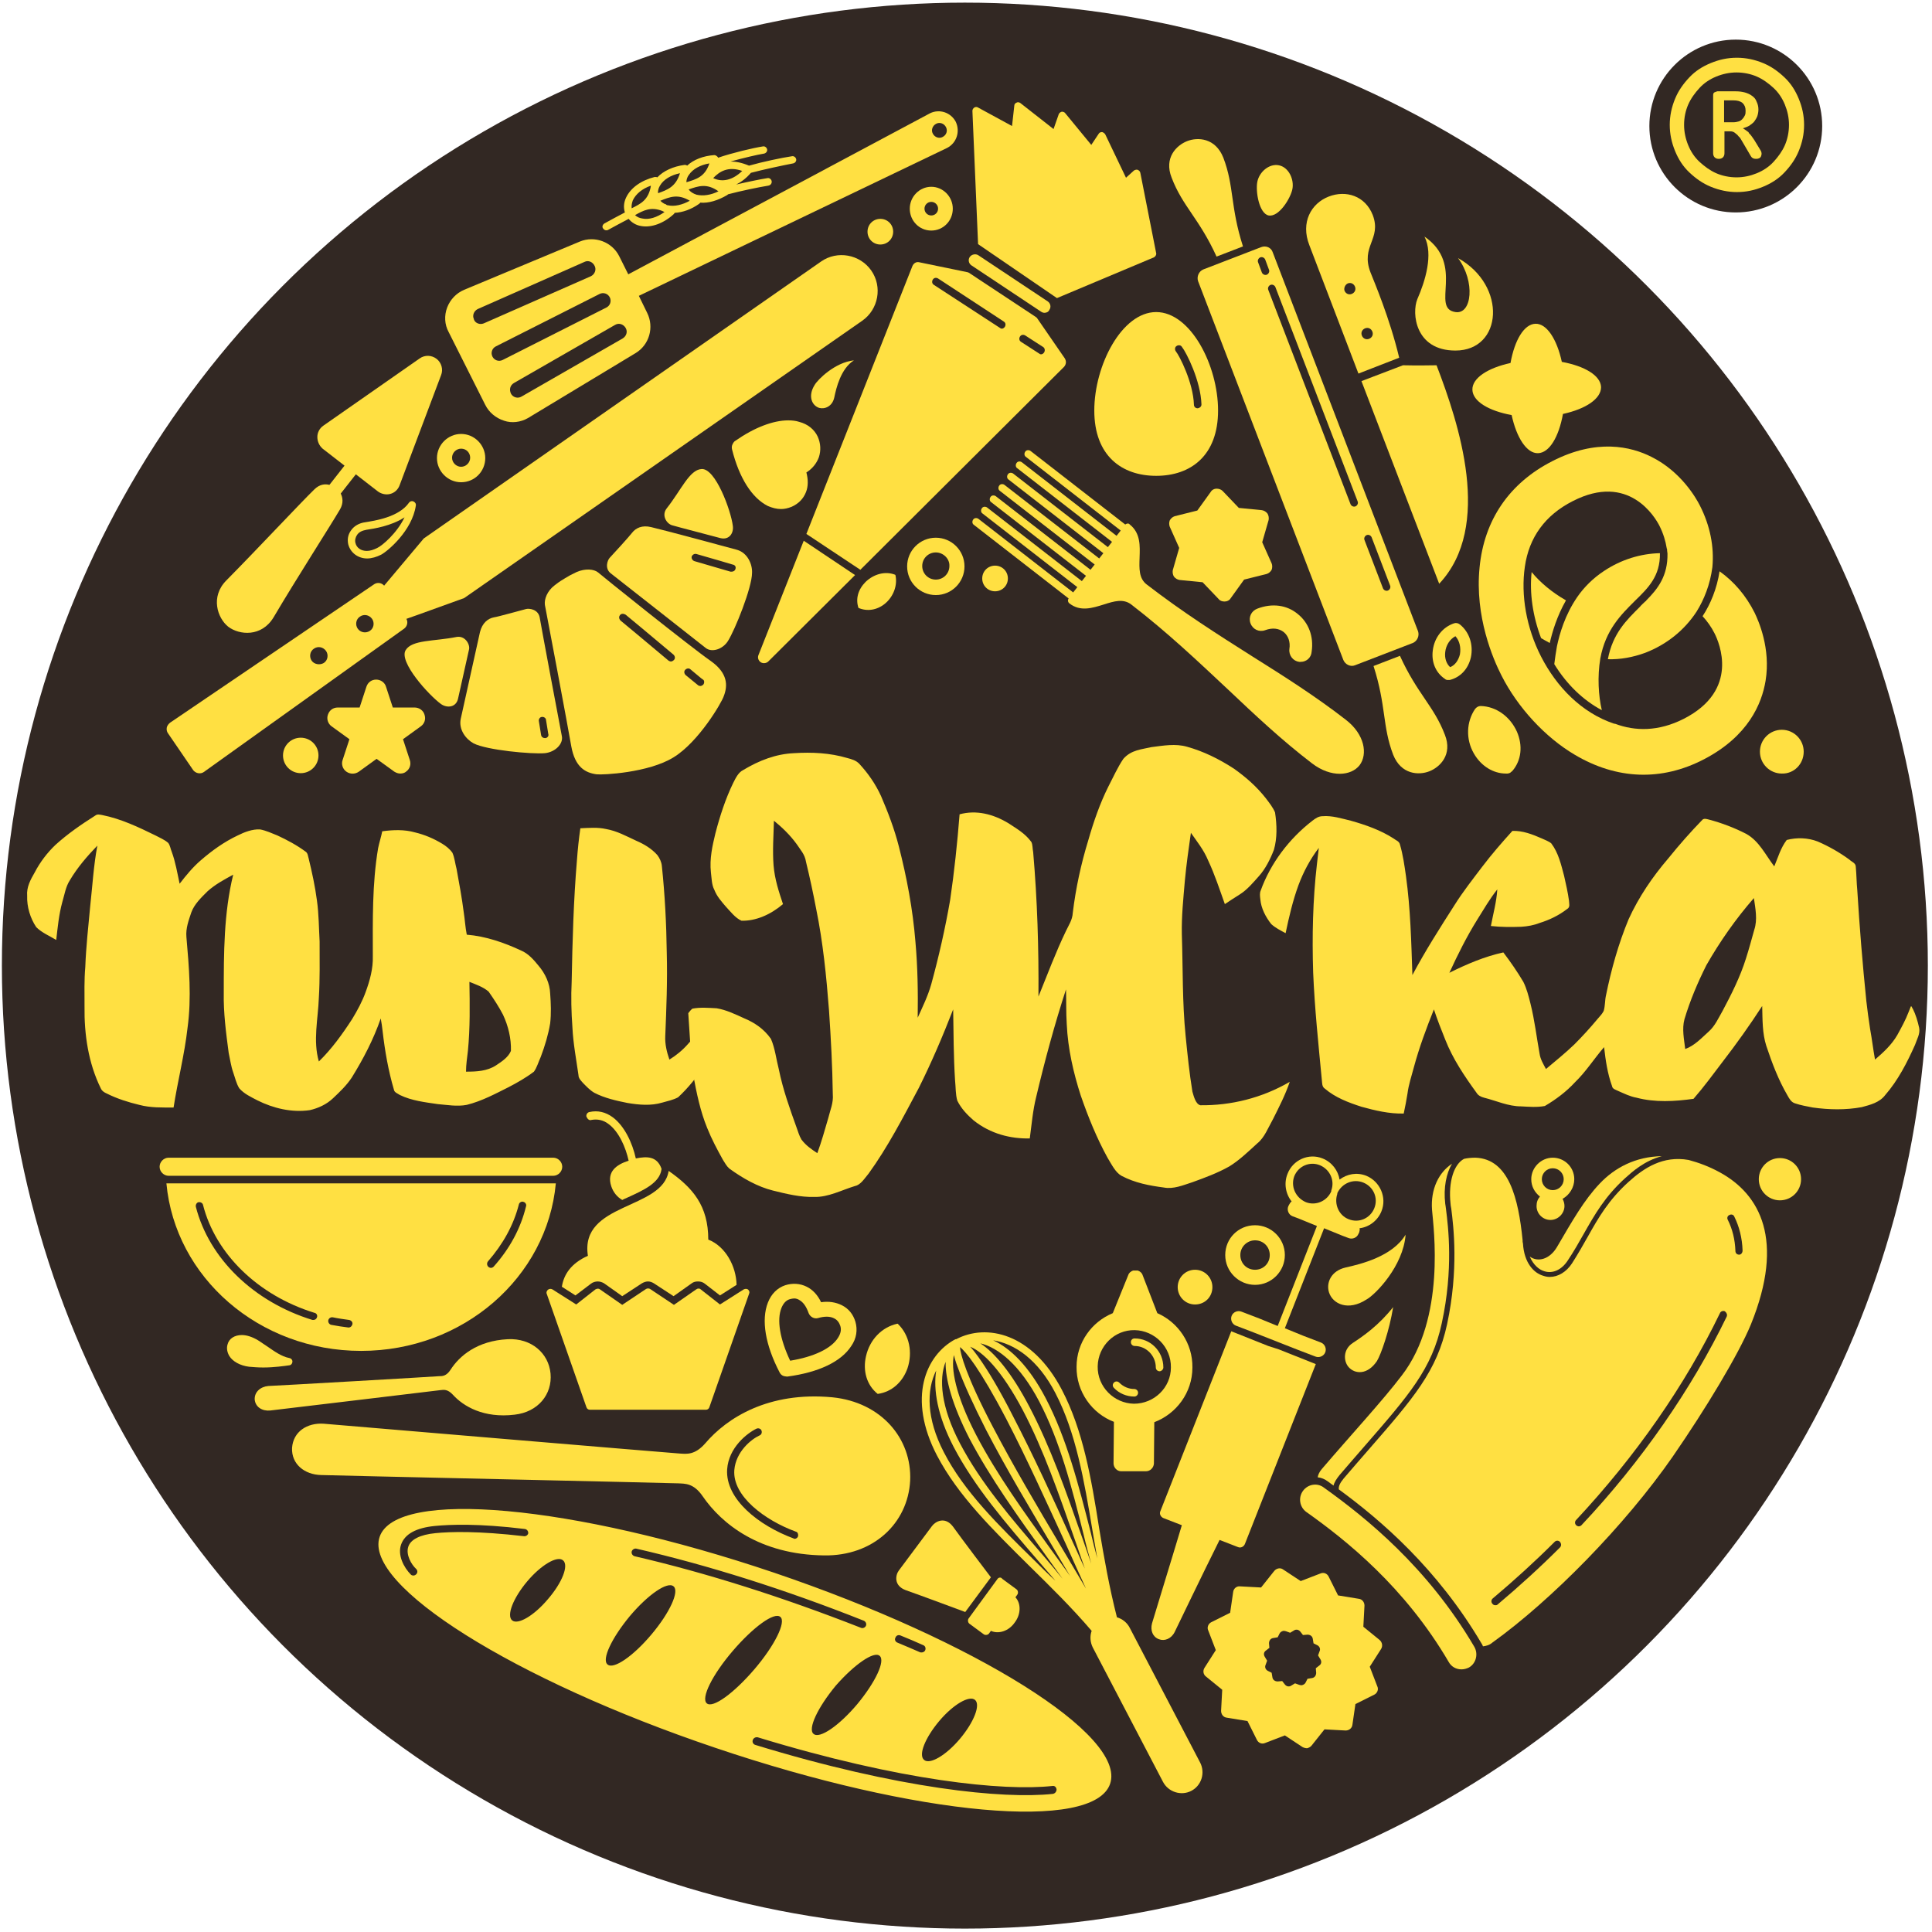
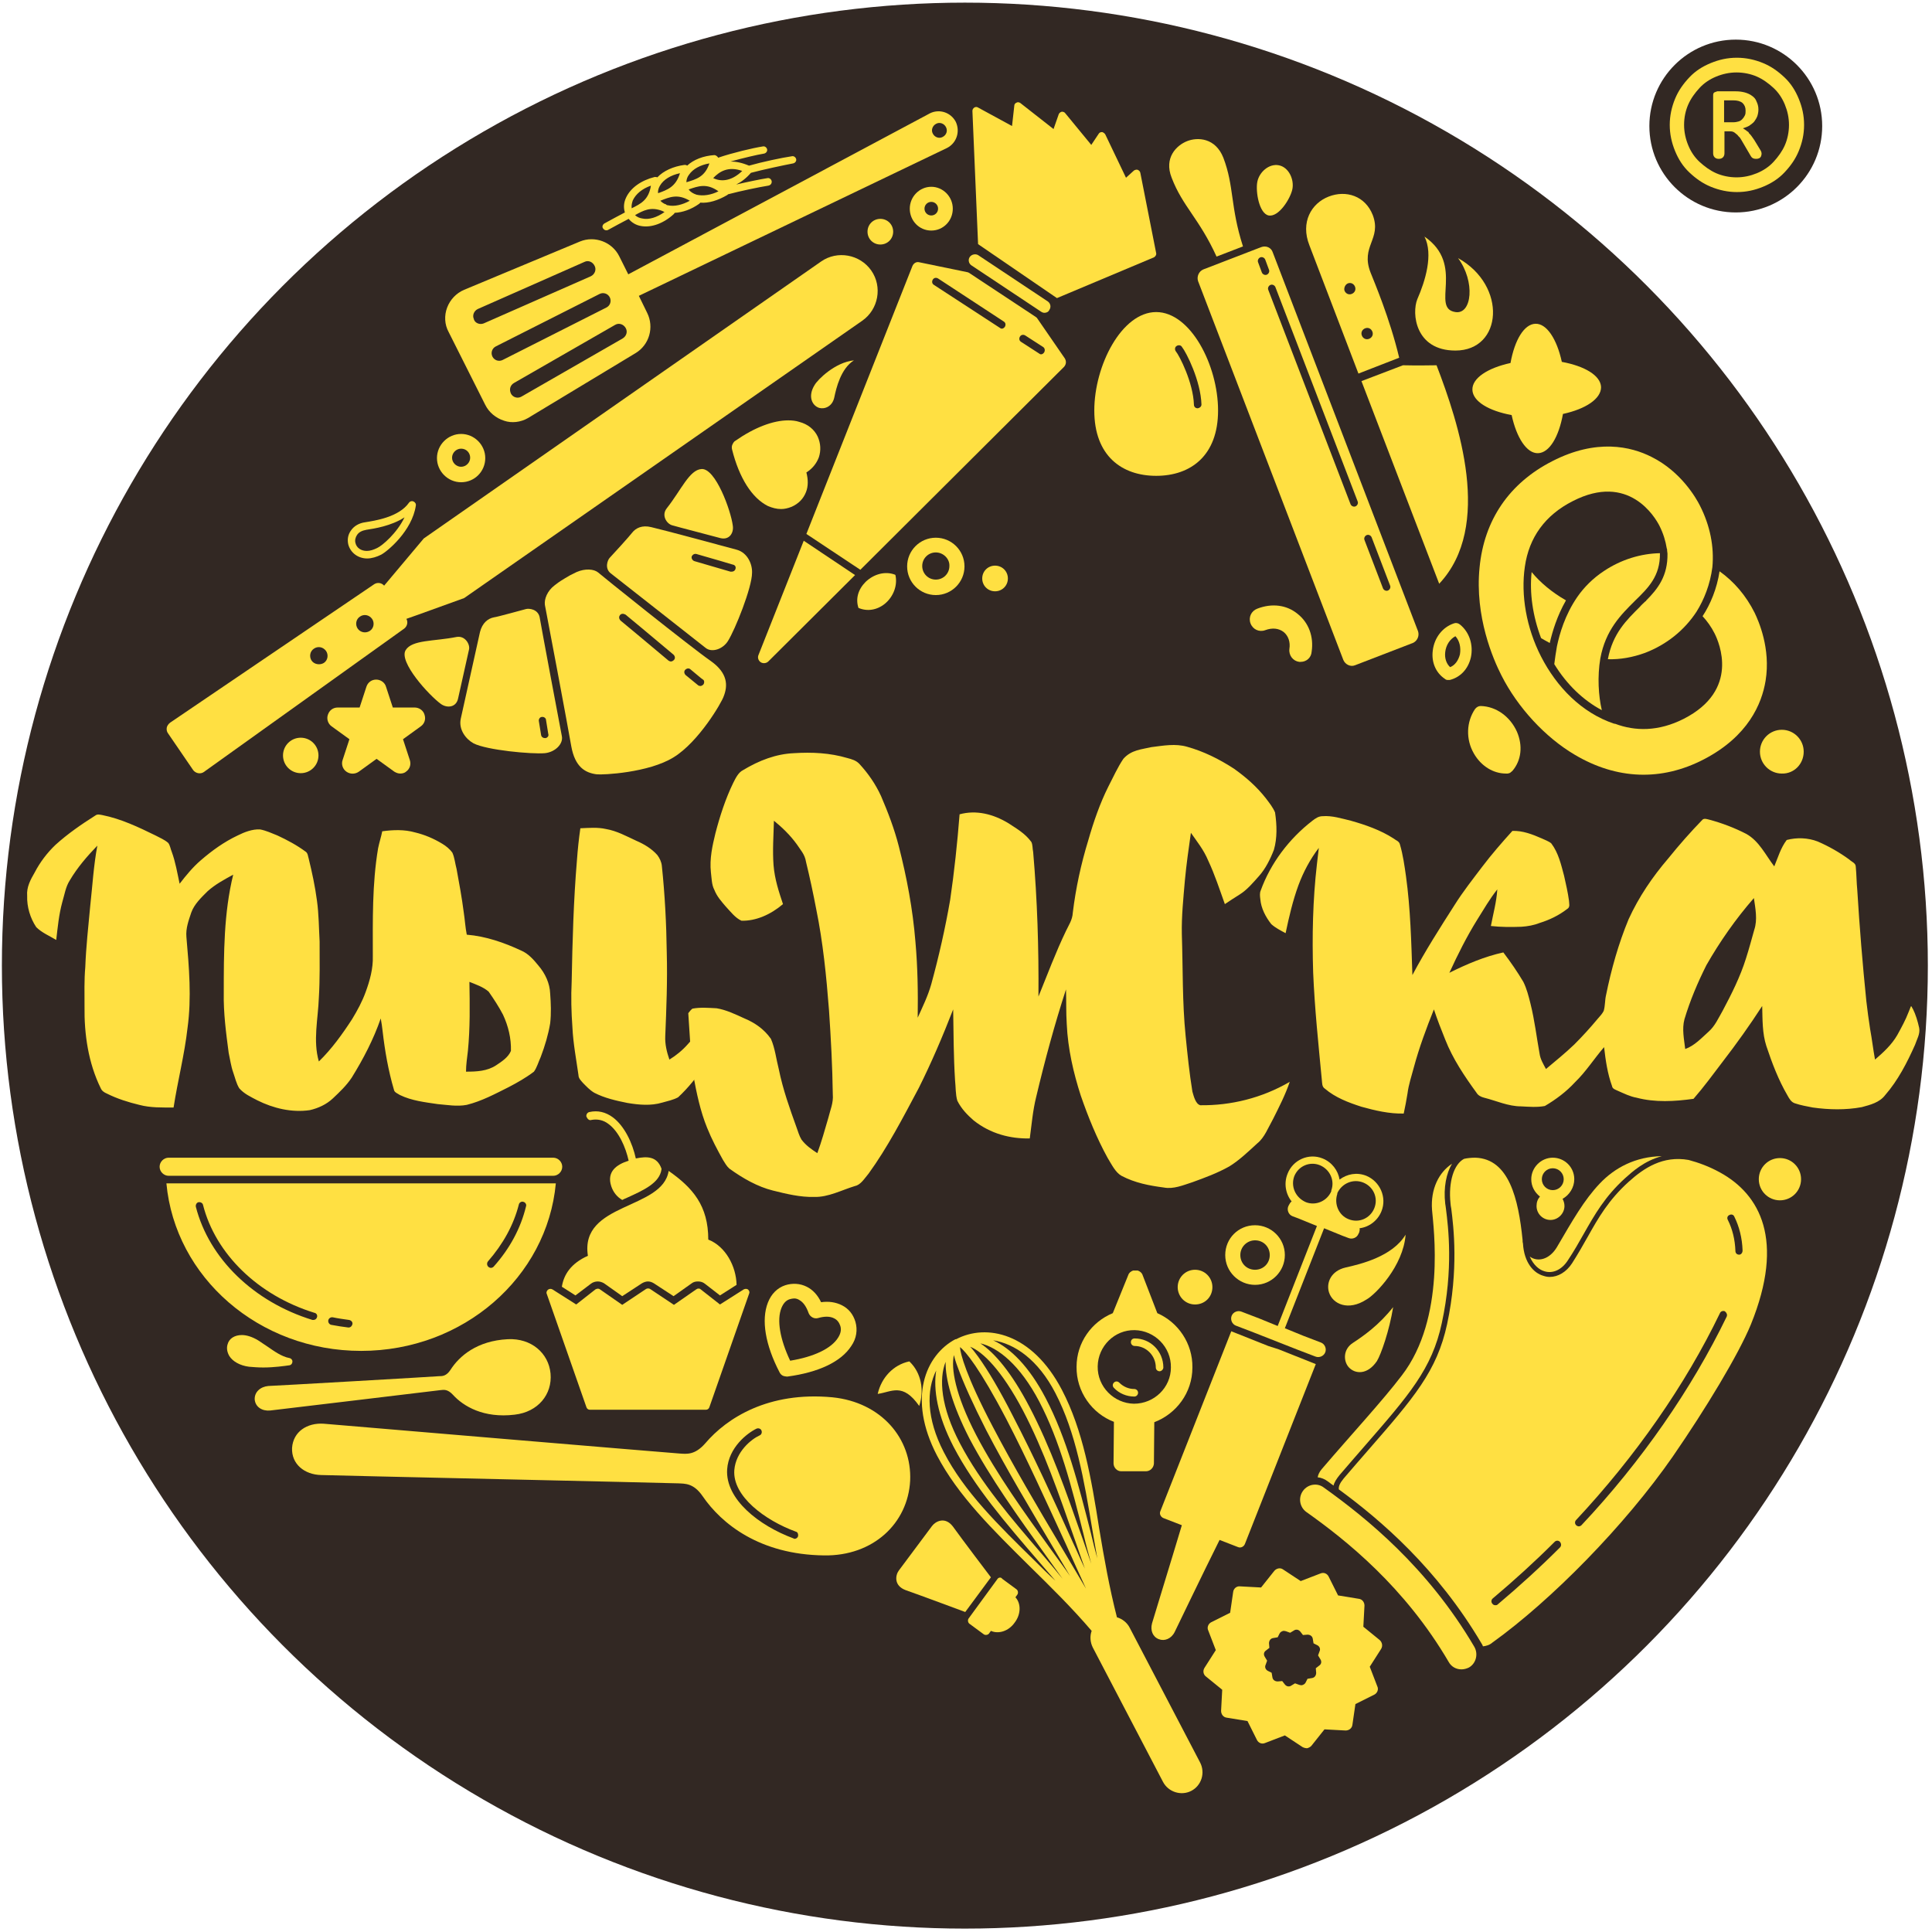
<svg xmlns="http://www.w3.org/2000/svg" version="1.1" id="Слой_1" x="0px" y="0px" viewBox="0 0 512 512" style="enable-background:new 0 0 512 512;" xml:space="preserve">
  <style type="text/css">
	.st0{fill:#322823;}
	.st1{fill:#FFE042;}
</style>
  <g id="Слой_2_00000148625295141841794490000002625388714258225339_">
    <circle class="st0" cx="255.7" cy="255.9" r="255.2" />
  </g>
  <g id="Слой_1_00000124867740834125846640000018248249197233027458_">
    <g id="Слой_x0020_1_00000112623740366849498280000016257740757527080852_">
      <g id="_2593071150752_00000141423963976936356490000013883132474228037026_">
        <path class="st1" d="M25.3,216.1c0.5-0.4,1.2-0.2,1.8-0.1c5,1,9.6,3.2,14.1,5.4c1.1,0.6,2.4,1.1,3.4,2c0.5,0.7,0.6,1.6,0.9,2.3     c1,2.7,1.5,5.7,2.1,8.5c1.7-2.2,3.5-4.4,5.6-6.2c3-2.6,6.2-4.9,9.8-6.6c1.8-0.9,3.9-1.7,5.9-1.6c1.6,0.3,3.1,1,4.6,1.6     c2.6,1.2,5.2,2.6,7.5,4.3c0.6,0.4,0.6,1.2,0.8,1.8c0.9,3.7,1.7,7.4,2.2,11.2c0.5,3.6,0.5,7.2,0.7,10.8c0,5,0.1,10-0.2,14.9     c-0.2,5.6-1.6,11.4,0,16.9c3.4-3.3,6.2-7.2,8.8-11.2c1.4-2.3,2.7-4.7,3.6-7.2c1.1-3,2-6.2,1.9-9.5c0-9.5-0.2-19.1,1.4-28.6     c0.3-1.5,0.8-3,1.1-4.5c2.9-0.4,5.9-0.5,8.7,0.3c2.5,0.6,4.9,1.6,7.2,3c1,0.6,2,1.4,2.7,2.4c0.6,1.4,0.7,2.8,1.1,4.3     c0.7,3.8,1.4,7.6,1.9,11.5c0.3,1.9,0.4,3.9,0.8,5.9c5,0.4,9.9,2.1,14.4,4.2c1.9,0.8,3.3,2.4,4.6,4c1.8,2.1,3,4.7,3.1,7.4     c0.2,2.6,0.3,5.3,0,7.9c-0.5,3-1.4,6-2.5,8.9c-0.6,1.3-1,2.8-1.8,3.9c-2.1,1.6-4.4,2.9-6.7,4.1c-3.6,1.8-7.1,3.7-11.1,4.7     c-2.6,0.5-5.2,0-7.7-0.2c-3.4-0.5-6.9-0.9-10-2.4c-0.6-0.4-1.5-0.7-1.6-1.4c-1.5-5.1-2.4-10.3-3-15.5c-0.1-1.1-0.3-2.2-0.5-3.4     c-1.9,5.5-4.6,10.7-7.7,15.7c-1.4,2.1-3.2,3.8-5,5.5c-1.7,1.6-3.9,2.6-6.1,3.1c-4.8,0.7-9.7-0.5-13.9-2.6     c-1.7-0.9-3.5-1.7-4.8-3.2c-0.8-1.3-1.1-2.8-1.6-4.2c-0.6-1.7-0.8-3.4-1.2-5.2c-0.7-5.3-1.4-10.6-1.3-15.9     c0-10.5,0-21.1,2.5-31.3c-2.4,1.3-4.8,2.6-6.8,4.4c-1.7,1.7-3.5,3.4-4.3,5.6c-0.7,2.1-1.5,4.2-1.3,6.5c0.7,8,1.4,16.1,0.3,24.1     c-0.8,7.1-2.6,14-3.7,21.1c-3,0-6.1,0.1-9.1-0.7c-2.9-0.7-5.8-1.6-8.6-3c-0.7-0.3-1.3-0.7-1.6-1.4c-3.3-6.7-4.4-14.3-4.3-21.7     c0-3.5-0.1-7,0.2-10.4c0.2-5.4,0.8-10.7,1.3-16.1c0.6-5.4,0.9-10.8,1.9-16.1c-2.7,2.8-5.3,5.8-7.3,9.2c-1.1,1.7-1.4,3.8-2,5.8     c-0.9,3.3-1.2,6.6-1.6,10c-1.8-1.1-3.8-1.9-5.3-3.4c-1.6-2.4-2.5-5.4-2.4-8.3c-0.2-2.3,0.9-4.3,2-6.2c1.4-2.7,3.3-5.2,5.5-7.3     C17.9,221,21.5,218.5,25.3,216.1L25.3,216.1z M124.4,260.2L124.4,260.2c0.1,6.1,0.2,12.2-0.4,18.3c-0.2,1.8-0.5,3.6-0.5,5.5     c2.7,0,5.6-0.1,8-1.7c1.5-1,3.2-2.1,3.9-3.8c0.1-3.3-0.7-6.6-2.1-9.6c-1.1-2.1-2.4-4.1-3.8-6.1     C128,261.5,126.1,260.9,124.4,260.2L124.4,260.2z M347.8,217.5L347.8,217.5c0.8-0.6,1.6-1.2,2.7-1.2c2.5-0.2,5,0.6,7.5,1.2     c3.9,1.1,7.9,2.5,11.3,4.7c0.6,0.5,1.5,0.7,1.7,1.6c0.8,2.7,1.2,5.6,1.6,8.4c1.2,8.7,1.4,17.4,1.7,26.2     c3.4-6.4,7.3-12.5,11.2-18.6c2.2-3.5,4.8-6.8,7.3-10.1s5.2-6.4,8-9.5c2.7-0.1,5.3,0.9,7.8,2c0.8,0.4,1.8,0.7,2.5,1.3     c1.9,2.5,2.6,5.6,3.4,8.6c0.5,2.2,1,4.4,1.3,6.6c0,0.7,0.4,1.7-0.5,2.2c-2.2,1.7-4.7,2.9-7.3,3.7c-1.5,0.6-3.2,0.9-4.8,1     c-2.7,0.1-5.4,0.1-8.1-0.2c0.6-3.2,1.5-6.4,1.7-9.7c-2,2.5-3.6,5.3-5.3,8c-2.8,4.5-5.2,9.3-7.4,14.1c4.6-2.3,9.3-4.3,14.3-5.4     c1.9,2.5,3.7,5.1,5.3,7.8c0.9,1.8,1.4,3.8,1.9,5.8c1.1,4.4,1.6,8.8,2.4,13.2c0.2,1.5,1,2.8,1.7,4.1c2.5-2.1,5.1-4.2,7.5-6.5     c2.2-2.2,4.2-4.4,6.2-6.8c0.6-0.7,1.2-1.3,1.6-2.1c0.4-1.4,0.3-2.8,0.6-4.1c1.4-6.9,3.3-13.7,6-20.2c2.7-5.9,6.3-11.2,10.5-16.1     c2.9-3.6,5.9-7,9.1-10.3c0.5-0.4,1.2-0.1,1.7,0c3.4,0.9,6.8,2.2,9.9,3.8c3.4,1.9,5.1,5.6,7.4,8.6c1-2.4,1.7-4.9,3.3-7     c2.7-0.7,5.6-0.6,8.2,0.4c3,1.3,5.8,2.9,8.4,4.8c0.6,0.6,1.7,0.9,1.7,1.9c0.2,2.1,0.2,4.2,0.4,6.2c0.6,9.8,1.4,19.6,2.4,29.4     c0.3,2.5,0.6,4.9,1,7.4c0.5,2.7,0.8,5.4,1.3,8.1c2.2-1.9,4.4-3.9,5.9-6.5c1.1-2,2.2-4,3-6.1c0.2-0.5,0.4-1,0.6-1.5     c0.3-0.1,0.3,0.5,0.5,0.6c0.8,1.6,1.3,3.3,1.7,5.1c0.3,1.6-0.6,3-1.1,4.5c-2.1,4.7-4.5,9.4-7.9,13.3c-1.5,2-4,2.6-6.2,3.2     c-4.3,0.8-8.7,0.7-13,0.1c-1.6-0.3-3.2-0.6-4.7-1.1c-1-0.3-1.5-1.2-2-2.1c-2.4-4.1-4.1-8.6-5.6-13.1c-1.1-3.4-1-7-1.1-10.6     c-3.3,5.1-6.8,10-10.5,14.8c-2.5,3.3-5,6.7-7.7,9.8c-5,0.7-10.2,1-15.1-0.3c-1.7-0.3-3.3-1.1-4.9-1.8c-0.6-0.3-1.5-0.5-1.6-1.3     c-1.2-3.3-1.7-6.8-2.1-10.3c-2.6,3-4.8,6.5-7.7,9.3c-2.3,2.5-5.1,4.6-8,6.3c-2.1,0.4-4.2,0.2-6.3,0.1c-3.4,0-6.6-1.5-9.8-2.3     c-0.8-0.2-1.6-0.6-2-1.3c-3.2-4.4-6.3-9-8.3-14.1c-1.1-2.7-2.1-5.3-3-8c-2,5-3.9,10.1-5.3,15.3c-0.6,2.3-1.4,4.6-1.7,7     c-0.3,1.8-0.6,3.5-1,5.3c-3.8,0.1-7.6-0.8-11.2-1.8c-3.4-1.1-6.9-2.4-9.7-4.8c-0.8-0.5-0.7-1.5-0.8-2.3     c-0.9-9.5-1.9-18.9-2.3-28.5c-0.3-9.6-0.1-19.2,1-28.7c0.2-1.4,0.3-2.9,0.5-4.3c-2.3,3-4.1,6.4-5.4,9.9     c-1.5,4.1-2.5,8.4-3.4,12.7c-1.3-0.7-2.7-1.4-3.8-2.4c-1.5-1.9-2.7-4.2-2.9-6.6c-0.1-0.8-0.2-1.6,0.1-2.3     C336.7,228.8,341.6,222.3,347.8,217.5L347.8,217.5z M452.2,255.8L452.2,255.8c-2.3,4.6-4.3,9.3-5.8,14.3     c-0.7,2.6-0.1,5.3,0.2,7.9c2.5-0.9,4.3-2.9,6.2-4.6c1.7-1.5,2.6-3.6,3.7-5.5c2.4-4.5,4.7-9.1,6.2-13.9c0.8-2.5,1.5-5.1,2.2-7.6     c0.9-2.7,0.3-5.6-0.1-8.4C460,243.5,455.8,249.5,452.2,255.8L452.2,255.8z M153.8,219.5L153.8,219.5c2.3-0.1,4.6-0.3,6.8,0.2     c2.9,0.5,5.4,1.9,8,3.1c2.1,0.9,4.1,2.1,5.6,3.8c0.6,0.8,1.1,1.8,1.2,2.9c0.8,7.6,1.2,15.3,1.3,23c0.2,7.4-0.1,14.8-0.4,22.1     c-0.1,2.1,0.4,4.2,1.1,6.2c1.8-1.1,3.5-2.5,4.9-4.1c2.4-2.6,4.5-5.6,6.2-8.7c3.3,6.7,0,0,3.3,6.7c-1.7,2.5-3.3,5.1-5,7.6     c-2.1,3.1-4.4,6-7.1,8.5c-1.3,0.7-2.8,1-4.2,1.4c-3,0.9-6.2,0.6-9.2,0.1c-3-0.6-6.1-1.3-8.8-2.7c-1.2-0.7-2.1-1.7-3-2.6     c-0.5-0.6-1.2-1.2-1.2-2.1c-0.6-4.2-1.4-8.4-1.6-12.6c-0.3-4.1-0.4-8.1-0.2-12.2c0.2-10.7,0.5-21.5,1.4-32.2     C153.1,225.1,153.4,222.3,153.8,219.5L153.8,219.5z" />
-         <path class="st1" d="M205.2,416.8c-53.5-18.1-100.3-22.3-104.6-9.5c-4.3,12.8,35.6,37.9,89,55.9c53.5,18.1,100.3,22.3,104.6,9.5     S258.6,434.9,205.2,416.8L205.2,416.8z M248.9,456.1L248.9,456.1c3.7-4.4,8-6.9,9.5-5.6s-0.3,5.9-4,10.3c-3.7,4.4-8,6.9-9.5,5.6     C243.3,465.1,245.2,460.5,248.9,456.1z M238.6,433.4L238.6,433.4c2,0.8,4.1,1.7,6.1,2.6c0.5,0.2,0.7,0.8,0.5,1.3     s-0.8,0.7-1.2,0.6h-0.1c-2-0.9-4-1.7-6.1-2.6c-0.5-0.2-0.8-0.8-0.5-1.3C237.5,433.4,238.1,433.2,238.6,433.4z M233.1,438.8     L233.1,438.8c1.6,1.3-1.1,7-5.9,12.8c-4.8,5.7-10,9.3-11.6,7.9c-1.6-1.3,1.1-7,5.9-12.8C226.4,441.1,231.6,437.5,233.1,438.8z      M138.8,407.1L138.8,407.1c-12.1-1.4-19.4-1.2-23.4-0.8c-4.1,0.4-6.6,1.7-7.2,3.6c-0.7,2.1,0.8,4.7,2.1,5.9c0.4,0.4,0.4,1,0,1.4     c-0.3,0.3-0.7,0.4-1,0.3c-0.1,0-0.3-0.1-0.4-0.2c-1.9-1.9-3.6-5.2-2.6-8s4-4.4,8.9-4.9c4.1-0.4,11.6-0.7,23.9,0.8     c0.6,0.1,0.9,0.6,0.9,1.1C139.9,406.8,139.4,407.2,138.8,407.1L138.8,407.1z M145.2,423.8L145.2,423.8c-3.7,4.4-8,6.9-9.5,5.6     s0.3-5.9,4-10.3s8-6.9,9.5-5.6C150.8,414.8,149,419.4,145.2,423.8L145.2,423.8z M168.1,412.4L168.1,412.4     c-0.5-0.2-0.8-0.7-0.7-1.2s0.7-0.9,1.2-0.8c19.1,4.4,39.4,10.8,60.3,19.1c0.5,0.2,0.8,0.8,0.6,1.3s-0.8,0.8-1.3,0.6     C207.3,423.2,187.1,416.8,168.1,412.4L168.1,412.4L168.1,412.4z M172.6,433.2L172.6,433.2c-4.8,5.7-10,9.3-11.6,7.9     c-1.6-1.3,1.1-7,5.9-12.8c4.8-5.7,10-9.3,11.6-7.9C180.1,421.7,177.5,427.4,172.6,433.2z M199.9,442.4L199.9,442.4     c-5.4,6.3-11,10.4-12.6,9s1.5-7.6,6.9-13.9s11-10.4,12.6-9C208.4,429.8,205.3,436.1,199.9,442.4z M279,475.4L279,475.4     c-13.1,1.4-40.7-1.3-78.9-13l0,0c-0.5-0.2-0.8-0.7-0.6-1.3c0.2-0.5,0.7-0.8,1.3-0.7c37.9,11.6,65.2,14.3,78.1,12.9     c0.6-0.1,1,0.3,1.1,0.9C280,474.8,279.6,475.3,279,475.4L279,475.4z" />
        <g>
          <g>
            <path class="st1" d="M146.6,311.6H44.7c-1.3,0-2.4-1.1-2.4-2.4s1.1-2.4,2.4-2.4h101.9c1.3,0,2.4,1.1,2.4,2.4       S147.9,311.6,146.6,311.6z" />
          </g>
          <path class="st1" d="M44.1,313.6c2.3,24.9,24.5,44.4,51.6,44.4s49.3-19.5,51.6-44.4H44.1L44.1,313.6z M84,349.1L84,349.1      c-0.1,0.4-0.5,0.7-0.9,0.7c-0.1,0-0.2,0-0.3,0c-15.6-4.8-27.4-16.3-30.9-30c-0.1-0.5,0.2-1.1,0.7-1.2s1.1,0.2,1.2,0.7      c3.3,13,14.6,24,29.5,28.6C83.9,348,84.2,348.6,84,349.1L84,349.1z M93.4,350.9L93.4,350.9c-0.1,0.5-0.5,0.9-1,0.9h-0.1      c-1.5-0.2-3-0.4-4.5-0.7c-0.5-0.1-0.9-0.6-0.8-1.2c0.1-0.5,0.6-0.9,1.2-0.8c1.4,0.3,2.9,0.5,4.3,0.7      C93.1,349.9,93.5,350.4,93.4,350.9L93.4,350.9z M130.8,335.7L130.8,335.7c-0.2,0.2-0.5,0.3-0.7,0.3s-0.5-0.1-0.7-0.3      c-0.4-0.4-0.4-1-0.1-1.4c4-4.6,6.8-9.6,8.2-15.1c0.1-0.5,0.7-0.9,1.2-0.7c0.5,0.1,0.9,0.7,0.7,1.2      C138,325.5,135.1,330.9,130.8,335.7L130.8,335.7z" />
        </g>
        <g>
          <path class="st1" d="M69.8,362.4c-1.4,0-2.6-0.1-3.8-0.2c-2.4-0.3-4.3-1.4-5.2-2.8c-0.6-1-0.8-2.1-0.5-3.1      c0.4-1.6,1.9-2.5,3.8-2.5c1.3,0,2.8,0.5,4.3,1.4c0.8,0.5,1.6,1.1,2.4,1.6c1.9,1.3,3.8,2.7,5.9,3.1c0.5,0.1,0.8,0.5,0.8,0.9      c0,0.5-0.3,0.9-0.7,1C75.4,362,72.6,362.4,69.8,362.4L69.8,362.4z" />
        </g>
        <path class="st1" d="M145.9,364L145.9,364L145.9,364c-0.5-5.4-5.1-9.4-11.3-9.1c-8.2,0.4-12.9,4.5-15.2,8.1     c-1.1,1.7-2.2,1.7-3,1.7c-0.9,0.1-44.3,2.6-45.3,2.6c-2.1,0.2-3.7,1.6-3.6,3.6l0,0l0,0l0,0l0,0c0.2,2,2,3.1,4.1,2.9     c1.1-0.1,44.2-5.3,45.1-5.4s1.9-0.3,3.3,1.2c2.8,3.1,8.2,6.3,16.4,5.3C142.6,374.2,146.4,369.5,145.9,364L145.9,364     C145.9,364.1,145.9,364.1,145.9,364L145.9,364z" />
        <path class="st1" d="M220.6,370.3c-17-1.6-28,5.5-33.7,12.2c-2.8,3.2-5,2.8-6.8,2.7c-1.8-0.1-92.1-7.7-94.3-7.9     c-4.4-0.3-8.1,2.1-8.4,6.4l0,0l0,0l0,0l0,0c-0.2,4.3,3.3,7.1,7.7,7.2c2.2,0.1,92.8,2.1,94.6,2.2s4.1-0.1,6.5,3.4     c5,7.3,15.1,15.5,32.2,15.7c13,0.2,22.2-8.5,22.8-19.8l0,0l0,0l0,0l0,0C241.7,381.2,233.5,371.6,220.6,370.3L220.6,370.3z      M211.5,407.1L211.5,407.1c-0.1,0.4-0.5,0.7-0.9,0.7c-0.1,0-0.2,0-0.3-0.1c-9.2-3.4-18.1-10.4-17.6-18.3     c0.4-5.8,5.3-9.6,7.8-10.8c0.5-0.2,1.1,0,1.3,0.5s0,1.1-0.5,1.3c-2.2,1-6.3,4.3-6.7,9.2c-0.5,6.9,8.1,13.3,16.3,16.3     C211.4,406,211.6,406.6,211.5,407.1L211.5,407.1z" />
        <g>
-           <path class="st1" d="M232.6,369.4L232.6,369.4c-2.9-2.3-4-6.1-3.1-10c1-4.4,4.2-7.7,8.3-8.6c0.1,0,0.2,0,0.2,0.1l0,0l0,0      c3,2.9,3.9,7.5,2.5,11.7C239.2,366.3,236.3,368.9,232.6,369.4C232.7,369.4,232.7,369.4,232.6,369.4L232.6,369.4z" />
+           <path class="st1" d="M232.6,369.4L232.6,369.4c1-4.4,4.2-7.7,8.3-8.6c0.1,0,0.2,0,0.2,0.1l0,0l0,0      c3,2.9,3.9,7.5,2.5,11.7C239.2,366.3,236.3,368.9,232.6,369.4C232.7,369.4,232.7,369.4,232.6,369.4L232.6,369.4z" />
        </g>
        <g>
          <path class="st1" d="M227.5,161.1C227.5,161,227.5,161,227.5,161.1c-0.8-2.4-0.1-4.9,1.9-6.9c2.2-2.1,5.2-2.9,7.8-1.9l0.1,0.1      l0,0l0,0c0.6,2.7-0.5,5.7-2.8,7.6C232.4,161.7,229.8,162.1,227.5,161.1C227.6,161.1,227.6,161.1,227.5,161.1z" />
        </g>
        <g>
          <g>
            <path class="st1" d="M383.9,180.2c-0.1,0-0.2,0-0.3,0c-0.2,0-0.5-0.1-0.7-0.3c-2.4-1.6-3.6-4.4-3.2-7.5       c0.4-3.4,2.6-6.2,5.6-7.2c0.5-0.2,1.1-0.1,1.6,0.3l0,0c2.5,2,3.6,5.4,2.9,8.7c-0.7,3.1-2.8,5.3-5.6,6       C384.2,180.2,384.1,180.2,383.9,180.2L383.9,180.2z M385.7,168.6L385.7,168.6c-1.5,0.8-2.5,2.4-2.7,4.2c-0.2,1.6,0.3,3.1,1.3,4       c1.3-0.5,2.2-1.8,2.6-3.4C387.2,171.6,386.8,169.8,385.7,168.6L385.7,168.6z" />
          </g>
        </g>
        <g>
          <g>
            <path class="st1" d="M399.1,205c-3.4,0-6.6-2-8.5-5.3c-2.2-3.8-2-8.4,0.3-11.8c0.4-0.5,0.9-0.8,1.5-0.8       c4.1,0.1,7.8,2.8,9.6,6.8c1.6,3.7,1.2,7.6-1.2,10.4c-0.2,0.2-0.4,0.3-0.6,0.5c-0.2,0.1-0.5,0.2-0.7,0.2       C399.5,205,399.3,205,399.1,205L399.1,205z" />
          </g>
        </g>
        <g>
          <g>
            <path class="st1" d="M207,134.9c-1.2,0-2.3-0.3-3.5-0.8c-4.2-2.1-7.6-7.4-9.5-15c-0.1-0.4-0.1-0.9,0.1-1.3       c0.2-0.4,0.4-0.8,0.8-1c5-3.5,10-5.4,14-5.4c1,0,2,0.1,2.9,0.4c2.3,0.6,4,2,4.9,3.9c0.8,1.8,0.9,3.7,0.3,5.5       c-0.6,1.6-1.7,3-3.3,4c0.5,1.9,0.5,3.7-0.1,5.2c-0.7,1.8-2,3.1-3.8,3.9C208.8,134.7,207.9,134.9,207,134.9L207,134.9z" />
          </g>
        </g>
        <g>
          <g>
            <path class="st1" d="M208.5,364.8c-0.3,0-0.7-0.1-1-0.2c-0.4-0.2-0.7-0.5-0.9-0.9c-3.8-7.3-4.9-13.9-3.1-18.5       c0.9-2.3,2.5-3.9,4.6-4.6c1.9-0.6,3.9-0.5,5.7,0.4c1.6,0.8,2.9,2.2,3.8,4.1c2-0.3,3.9,0,5.5,0.8c1.8,0.9,3,2.4,3.6,4.4       c0.6,2.1,0.3,4.4-1.1,6.4c-2.7,4.2-8.7,7-16.9,8.1C208.6,364.8,208.5,364.8,208.5,364.8L208.5,364.8z M210.5,344.1L210.5,344.1       c-0.4,0-0.8,0.1-1.2,0.2c-1,0.3-1.7,1.1-2.2,2.3c-1.3,3.2-0.4,8.3,2.3,14c6.2-1,10.9-3.2,12.7-6.1c0.7-1.1,0.9-2.1,0.6-3.1       c-0.3-0.9-0.8-1.6-1.6-2c-1.1-0.6-2.6-0.6-4.3-0.1c-1,0.3-2.1-0.3-2.5-1.3c-0.6-1.7-1.4-2.9-2.5-3.5       C211.5,344.3,211,344.1,210.5,344.1L210.5,344.1z" />
          </g>
        </g>
        <path class="st1" d="M281.4,368.3c-7.9-15.1-20-17.6-28-13.4h-0.1h-0.1c-7.9,4.2-12.8,15.6-4.9,30.8     c5.6,10.7,14.8,19.7,24.5,29.3c5.6,5.5,11.3,11.1,16.5,17.2c-0.5,1.4-0.4,3,0.3,4.4l18.6,35.6c1.4,2.7,4.8,3.8,7.5,2.4     s3.8-4.8,2.3-7.6l-18.6-35.6c-0.7-1.4-2-2.4-3.4-2.8c-2-7.8-3.4-15.7-4.7-23.5C289.2,391.7,287,379,281.4,368.3L281.4,368.3z      M259.2,359.5L259.2,359.5c-0.8-1.1-1.5-2-2.1-2.6c3.3,1.3,8.3,6.1,14,16.9c5.5,10.5,9.5,22.1,13.8,34.4c0.9,2.5,1.7,5,2.6,7.5     c-1.1-2.3-2.1-4.7-3.2-7c-5.3-11.8-10.4-22.9-15.9-33.5C265,368.5,261.8,363.1,259.2,359.5L259.2,359.5z M254.4,357L254.4,357     c1.4,1,5.3,5.7,12.3,19.1c5.5,10.6,10.5,21.7,15.9,33.4c1.7,3.8,3.4,7.6,5.2,11.5c-2.2-3.7-4.3-7.3-6.4-10.8     c-6.6-11.1-12.8-21.6-18.3-32.1C256,364.6,254.5,358.7,254.4,357L254.4,357z M279.7,411.1L279.7,411.1c1.3,2.2,2.6,4.4,3.9,6.6     c-1.5-2.2-3.1-4.3-4.6-6.4c-7.6-10.5-14.8-20.5-20.3-31c-5.6-10.8-6.7-17.7-5.9-21.2c0.2,0.9,0.5,1.9,1,3.2     c1.5,4.2,4.1,9.9,7.5,16.6C266.8,389.5,273.1,400,279.7,411.1L279.7,411.1z M274.2,413.6L274.2,413.6     c-9.6-9.4-18.7-18.3-24.1-28.8c-4.6-8.9-4.6-16.4-2-21.6c-0.8,5,0.3,11.9,4.6,20.2c5.6,10.7,13.8,20.2,22.5,30.3     c1.5,1.7,3,3.5,4.5,5.2C277.8,417.2,276,415.4,274.2,413.6L274.2,413.6z M276.6,412.4L276.6,412.4c-8.6-10-16.7-19.4-22.2-29.9     c-5.1-9.7-5.6-17.1-3.8-21.6c-0.1,4.5,1.7,11.3,6.3,20.3c5.6,10.6,12.8,20.6,20.4,31.2c1.4,2,2.9,4,4.3,6     C280,416.4,278.3,414.4,276.6,412.4L276.6,412.4z M289.2,414.4L289.2,414.4c-0.8-2.3-1.6-4.6-2.4-6.9c-4.3-12.3-8.4-24-14-34.7     c-4.7-9-9.2-14.3-13-16.8c4.7,1.1,10.5,5.7,15.6,15.4c5.5,10.5,8.6,22.6,11.8,35.4C287.8,409.4,288.5,411.9,289.2,414.4     L289.2,414.4z M290.8,413L290.8,413c-0.6-2.2-1.2-4.5-1.7-6.7c-3.3-12.9-6.4-25.1-12-35.8c-4.4-8.4-9.3-13.2-13.9-15.3     c5.7,0.9,11.9,5.1,16.5,14c5.4,10.4,7.6,23,9.8,36.3C289.9,408,290.4,410.5,290.8,413L290.8,413z" />
        <g>
          <path class="st1" d="M247,404.4c-0.9,1.2-2.6,3.5-4.4,5.9c-1.8,2.4-3.5,4.7-4.4,5.9c-0.9,1.2-1.4,4,1.8,5.2      c4,1.4,15.8,5.8,15.8,5.8l3.4-4.6l3.4-4.6c0,0-7.6-10-10.1-13.5C250.4,401.8,247.9,403.2,247,404.4L247,404.4z" />
          <path class="st1" d="M264.3,418.5l-3.8,5.2l-3.8,5.2c-0.3,0.4-0.2,1.1,0.2,1.4l3.8,2.8c0.4,0.3,1.1,0.2,1.4-0.2l0.5-0.7      c2,0.9,4.7,0.1,6.3-2.2c1.7-2.2,1.7-5.1,0.2-6.7l0.5-0.7c0.3-0.4,0.2-1.1-0.2-1.4l-3.8-2.8C265.3,417.9,264.6,418,264.3,418.5      L264.3,418.5z" />
        </g>
        <g>
          <path class="st1" d="M156.6,340.2c0.5-0.4,1.2-0.6,1.8-0.6s1.2,0.2,1.7,0.5l4.8,3.4l5.2-3.4c0.5-0.3,1.1-0.5,1.6-0.5      c0.6,0,1.1,0.2,1.6,0.5l5.2,3.4l4.8-3.4c0.5-0.4,1.1-0.5,1.7-0.5c0.7,0,1.3,0.2,1.8,0.6l4,3.1l4.4-2.8c-0.1-4.9-2.9-10.2-7.5-12      c0-9-4.1-13.7-10.5-18.2c-1.6,10.4-23.6,8.3-21.4,22.5c-4.5,2-6.4,5-6.9,8.2l3.6,2.3L156.6,340.2L156.6,340.2z" />
          <path class="st1" d="M198.3,341.8c-0.3-0.3-0.8-0.3-1.2-0.1l-6.3,4l-5.1-4c-0.3-0.3-0.8-0.3-1.2,0l-5.9,4.1l-6.3-4.2      c-0.3-0.2-0.8-0.2-1.1,0l-6.3,4.2l-5.9-4.1c-0.4-0.3-0.8-0.2-1.2,0l-5.1,4l-6.3-4c-0.4-0.2-0.8-0.2-1.2,0.1      c-0.3,0.3-0.5,0.7-0.3,1.1l10.5,30c0.1,0.4,0.5,0.7,0.9,0.7h30.8c0.4,0,0.8-0.3,0.9-0.7l10.5-30      C198.7,342.5,198.6,342.1,198.3,341.8L198.3,341.8z" />
          <path class="st1" d="M156.7,296.8c1.6-0.3,3.2,0,4.6,1.1c2.7,2,4.5,6.1,5.3,9.7c-3.2,1-5.9,2.9-4.6,6.8c0.5,1.5,1.5,2.8,2.9,3.6      c0.4-0.2,0.8-0.4,1.3-0.6c4.4-2,8.6-3.9,9.1-7.5c0-0.1,0-0.1,0-0.2c-1.2-3.3-3.8-3.3-6.8-2.7c-0.9-4.1-3-8.6-6.1-10.9      c-1.9-1.4-4-1.9-6.2-1.4c-0.5,0.1-0.9,0.6-0.8,1.2C155.7,296.6,156.2,297,156.7,296.8L156.7,296.8z" />
        </g>
        <g>
          <path class="st1" d="M106.1,205c-0.6,0-1.1-0.2-1.6-0.5l-4.7-3.4l-4.7,3.4c-1,0.7-2.3,0.7-3.3,0s-1.4-2-1-3.1l1.8-5.5l-4.7-3.4      c-1-0.7-1.4-2-1-3.1c0.4-1.2,1.4-1.9,2.6-1.9h5.8l1.8-5.5c0.4-1.2,1.4-1.9,2.6-1.9s2.3,0.8,2.6,1.9l1.8,5.5h5.8      c1.2,0,2.3,0.8,2.6,1.9c0.4,1.2,0,2.4-1,3.1l-4.7,3.4l1.8,5.5c0.4,1.2,0,2.4-1,3.1C107.3,204.8,106.7,205,106.1,205L106.1,205z" />
        </g>
        <path class="st1" d="M84.4,200.2c0-2.6-2.1-4.7-4.7-4.7s-4.7,2.1-4.7,4.7c0,2.6,2.1,4.7,4.7,4.7S84.4,202.8,84.4,200.2z" />
        <path class="st1" d="M417.2,312.5c0-3.2-2.6-5.7-5.7-5.7s-5.7,2.6-5.7,5.7c0,1.9,0.9,3.5,2.3,4.6c-0.6,0.7-0.9,1.5-0.9,2.5     c0,2.1,1.7,3.7,3.7,3.7s3.7-1.7,3.7-3.7c0-0.7-0.2-1.3-0.5-1.9C415.9,316.7,417.2,314.7,417.2,312.5L417.2,312.5z M411.5,315.4     L411.5,315.4c-1.6,0-2.9-1.3-2.9-2.9s1.3-2.9,2.9-2.9s2.9,1.3,2.9,2.9S413.1,315.4,411.5,315.4z" />
        <path class="st1" d="M321.3,341.1c0-2.5-2-4.6-4.6-4.6s-4.6,2.1-4.6,4.6s2,4.6,4.6,4.6S321.3,343.7,321.3,341.1z" />
        <path class="st1" d="M267.1,153.3c0-1.9-1.5-3.4-3.4-3.4s-3.4,1.5-3.4,3.4s1.5,3.4,3.4,3.4S267.1,155.2,267.1,153.3z" />
        <path class="st1" d="M372.5,327.2c-3.5,5.8-11.9,7.8-15.9,8.7c-3.9,0.9-5.2,4.1-4.4,6.6c1,3.1,5.1,5,9.9,1.9     C364.5,343.1,371.9,335.5,372.5,327.2z" />
        <g>
          <path class="st1" d="M97.3,148L97.3,148c-2.4,0-4.4-1.5-5-3.7c-0.3-1.3-0.1-2.6,0.7-3.7c0.8-1.2,2.2-2,3.8-2.2      c2.4-0.4,8.9-1.3,11.6-5.2c0.3-0.4,0.8-0.5,1.2-0.3c0.4,0.2,0.7,0.6,0.6,1.1c-1,6.7-7.5,12.1-9.2,13      C99.8,147.6,98.5,148,97.3,148L97.3,148z M107.2,137.1L107.2,137.1c-3.5,2.3-8.1,3-10.1,3.3c-1.1,0.2-2,0.6-2.5,1.4      c-0.4,0.6-0.6,1.4-0.4,2.1c0.3,1.3,1.5,2.1,3,2.1l0,0c0.9,0,1.8-0.3,2.8-0.8C101.3,144.6,105.2,141.3,107.2,137.1L107.2,137.1z" />
        </g>
        <path class="st1" d="M226.3,95.5c-3.5,2.2-4.7,7.4-5.2,9.8s-2.5,3.2-4,2.8c-1.9-0.6-3.1-3.1-1.2-6.1     C216.7,100.6,221.3,96,226.3,95.5z" />
        <path class="st1" d="M369.2,346.4c-3.8,4.8-7.8,7.6-10.7,9.5c-2.6,1.7-2.5,4.8-1.1,6.4c1.7,1.9,5,2.1,7.5-1.6     C366,358.9,368.2,352.6,369.2,346.4L369.2,346.4z" />
        <g>
          <path class="st1" d="M332.6,340.5c-4.3,0-7.9-3.5-7.9-7.9s3.5-7.9,7.9-7.9c4.3,0,7.9,3.5,7.9,7.9      C340.5,336.9,337,340.5,332.6,340.5z M332.6,328.7L332.6,328.7c-2.1,0-3.9,1.7-3.9,3.9s1.7,3.9,3.9,3.9s3.9-1.7,3.9-3.9      S334.8,328.7,332.6,328.7z" />
        </g>
        <g>
          <path class="st1" d="M248,157.7c-4.2,0-7.6-3.4-7.6-7.6c0-4.2,3.4-7.6,7.6-7.6c4.2,0,7.6,3.4,7.6,7.6S252.2,157.7,248,157.7z       M248,146.4L248,146.4c-2,0-3.6,1.6-3.6,3.6s1.6,3.6,3.6,3.6s3.6-1.6,3.6-3.6C251.7,148.1,250,146.4,248,146.4z" />
        </g>
        <g>
          <path class="st1" d="M246.8,61.1c-3.2,0-5.7-2.6-5.7-5.8s2.6-5.8,5.7-5.8s5.7,2.6,5.7,5.8S250,61.1,246.8,61.1z M246.8,53.5      L246.8,53.5c-1,0-1.8,0.8-1.8,1.8s0.8,1.8,1.8,1.8s1.8-0.8,1.8-1.8S247.8,53.5,246.8,53.5z" />
        </g>
        <path class="st1" d="M342.5,50.1c0.5-2.6-1-5.8-3.6-6.3s-5.2,1.8-5.7,4.4c-0.5,2.6,0.5,8.4,3,8.9C338.9,57.6,342,52.6,342.5,50.1     z" />
        <path class="st1" d="M478,199.2c0-3.2-2.6-5.8-5.8-5.8c-3.2,0-5.8,2.6-5.8,5.8s2.6,5.8,5.8,5.8C475.4,205.1,478,202.5,478,199.2z     " />
        <path class="st1" d="M236.7,61.4c0-1.9-1.5-3.4-3.4-3.4s-3.4,1.5-3.4,3.4s1.5,3.4,3.4,3.4S236.7,63.3,236.7,61.4z" />
        <g>
          <path class="st1" d="M122.2,127.8c-3.5,0-6.4-2.9-6.4-6.4s2.9-6.4,6.4-6.4s6.4,2.9,6.4,6.4S125.8,127.8,122.2,127.8z       M122.2,118.9L122.2,118.9c-1.3,0-2.4,1.1-2.4,2.4s1.1,2.4,2.4,2.4s2.4-1.1,2.4-2.4S123.6,118.9,122.2,118.9z" />
        </g>
        <path class="st1" d="M477.3,312.5c0-3.1-2.5-5.6-5.6-5.6s-5.6,2.5-5.6,5.6s2.5,5.6,5.6,5.6S477.3,315.6,477.3,312.5z" />
        <g>
          <path class="st1" d="M365.6,434.6l-4.3-3.5l0.3-5.6c0-0.9-0.6-1.7-1.5-1.8l-5.5-0.9l-2.5-5c-0.4-0.8-1.3-1.2-2.2-0.8l-5.2,2      l-4.7-3.1c-0.7-0.5-1.7-0.3-2.3,0.4l-3.5,4.4l-5.6-0.3c-0.9-0.1-1.7,0.6-1.8,1.5l-0.8,5.5l-5,2.5c-0.8,0.4-1.2,1.4-0.8,2.2      l2,5.2l-3,4.7c-0.5,0.8-0.3,1.8,0.4,2.3l4.3,3.5l-0.3,5.6c0,0.9,0.6,1.7,1.5,1.8l5.5,0.9l2.5,5c0.4,0.8,1.3,1.2,2.2,0.8l5.2-2      l4.7,3.1c0.4,0.2,0.8,0.3,1.2,0.3c0.4-0.1,0.8-0.3,1.1-0.6l3.5-4.4l5.6,0.3c0.9,0,1.7-0.6,1.8-1.5l0.8-5.5l5-2.5      c0.8-0.4,1.2-1.4,0.8-2.2l-2-5.2l3-4.7C366.5,436.2,366.3,435.2,365.6,434.6L365.6,434.6z M349.9,439.7L349.9,439.7      c0.4,0.6,0.3,1.3-0.3,1.7l-0.9,0.7l0.1,1.2c0,0.7-0.4,1.3-1.1,1.4l-1.2,0.2l-0.5,1c-0.2,0.4-0.6,0.6-1,0.7c-0.2,0-0.4,0-0.7-0.1      l-1.1-0.4l-1,0.6c-0.2,0.1-0.3,0.2-0.5,0.2c-0.4,0.1-0.9-0.1-1.2-0.5l-0.7-0.9l-1.2,0.1c-0.7,0-1.3-0.4-1.4-1.1l-0.2-1.2l-1-0.5      c-0.6-0.3-0.9-1-0.6-1.6l0.4-1.1l-0.6-1c-0.4-0.6-0.3-1.3,0.3-1.7l0.9-0.7l-0.1-1.2c0-0.7,0.4-1.3,1.1-1.4l1.2-0.2l0.5-1      c0.2-0.4,0.6-0.6,1-0.7c0.2,0,0.4,0,0.7,0.1l1.1,0.4l1-0.6c0.2-0.1,0.3-0.2,0.5-0.2c0.4-0.1,0.9,0.1,1.2,0.5l0.7,0.9l1.2-0.1      c0.7,0,1.3,0.4,1.4,1.1l0.2,1.2l1,0.5c0.6,0.3,0.9,1,0.6,1.6l-0.4,1.1L349.9,439.7L349.9,439.7z" />
        </g>
        <g>
          <path class="st1" d="M336.1,356.7l-9.8-3.9l-18.8,47.7c-0.3,0.7,0.1,1.5,0.8,1.8l4.9,1.9c-2.9,9.7-7.6,24.9-7.9,26      c-0.5,1.9,0.2,3.6,1.8,4.2l0,0l0,0l0,0l0,0c1.5,0.6,3.3-0.1,4.2-1.9c0.5-1,7.4-15.4,11.9-24.4l4.9,1.9c0.7,0.3,1.5-0.1,1.8-0.8      l18.8-47.7l-9.8-3.9L336.1,356.7L336.1,356.7z" />
          <path class="st1" d="M350.1,355.8l-4.7-1.8l-4.9-2l10.4-26.5l4.9,2l1.6,0.6c1,0.4,2.2-0.1,2.6-1.1l0.2-0.4      c0.1-0.4,0.2-0.7,0.1-1.1c2.5-0.3,4.8-2,5.8-4.5c1.5-3.7-0.4-7.9-4-9.4c-2.5-1-5.1-0.5-7.1,1c-0.4-2.4-2-4.6-4.5-5.6      c-3.7-1.5-7.9,0.4-9.3,4.1c-1,2.5-0.5,5.3,1.1,7.3c-0.3,0.2-0.5,0.5-0.7,0.9l-0.2,0.4c-0.4,1,0.1,2.2,1.1,2.6l1.6,0.6l4.9,2      l-10.4,26.5l-4.9-2l-4.7-1.8c-1-0.4-2.2,0.1-2.6,1.1s0.1,2.2,1.1,2.6l4.7,1.8l11.7,4.6l4.7,1.8c1,0.4,2.2-0.1,2.6-1.1      C351.6,357.4,351.1,356.2,350.1,355.8L350.1,355.8z M361.3,313.4L361.3,313.4c2.7,1.1,4,4.1,2.9,6.8c-1.1,2.7-4.1,4-6.8,2.9      c-2.6-1-3.9-4-3-6.7v-0.1c0,0,0,0,0-0.1C355.6,313.6,358.6,312.3,361.3,313.4z M343,311.7L343,311.7c1.1-2.7,4.1-4,6.8-2.9      c2.6,1.1,4,4,3,6.7c0,0,0,0,0,0.1v0.1c-1.1,2.6-4.1,3.9-6.7,2.9C343.3,317.4,342,314.4,343,311.7L343,311.7z" />
        </g>
        <g>
          <g>
            <path class="st1" d="M387.3,442.4c-1.4,0-2.7-0.7-3.4-2c-11.6-19.8-27.1-32.2-37.7-39.7c-1.8-1.3-2.2-3.8-0.9-5.6       c1.3-1.8,3.8-2.2,5.5-0.9c11.2,8,27.5,21.1,39.9,42.2c1.1,1.9,0.5,4.4-1.4,5.5C388.7,442.2,388,442.4,387.3,442.4L387.3,442.4z       " />
          </g>
          <g>
            <path class="st1" d="M355,390.9c2.3-2.7,4.5-5.2,6.4-7.4c12-13.8,18.1-20.7,20.7-32.9c3.1-14.3,1.7-25.4,1.1-30.2       c-0.1-0.6-0.1-1-0.2-1.4c-0.5-4.3,0.3-8.1,1.8-10.6c-3.5,2.3-5.7,6.7-5.3,12.2c0.4,4.8,3.7,28.7-8,43.9       c-5,6.6-13.6,15.9-21.2,24.8c-0.6,0.7-1,1.5-1.1,2.2c1,0.1,1.9,0.5,2.7,1.1c0.5,0.4,1,0.7,1.5,1.1       C353.6,392.8,354.2,391.9,355,390.9L355,390.9z" />
            <path class="st1" d="M409.3,336.9c2.2,0.7,4.6-0.4,6.2-2.9c1.6-2.4,2.9-4.7,4.2-7c2.9-5.1,5.6-9.9,11-14.8       c1.9-1.7,5.1-4.6,9.7-5.8c-7,0.1-12.5,3.1-16.4,7.2c-4.2,4.4-7.3,9.9-11.4,16.9c-1.9,3.2-5,4.1-7.2,2.5       C406.4,335.3,407.9,336.5,409.3,336.9L409.3,336.9z" />
            <path class="st1" d="M455.8,310.7c-2.9-1.6-5.7-2.6-8.3-3.3c-6.8-1.2-11.8,2.1-15.9,5.8c-5.3,4.8-8,9.5-10.8,14.5       c-1.3,2.3-2.6,4.6-4.2,7.1c-1.5,2.3-3.7,3.6-5.9,3.6c-0.6,0-1.1-0.1-1.7-0.3c-2.5-0.7-5.1-3.4-5.4-8.6       c-0.1-0.3-0.1-0.6-0.1-0.9c-1.1-10.9-3.6-21.5-12.5-21.8c-1.1,0-2.1,0.1-3,0.3c-2.7,1.4-4.2,6.1-3.6,11.8       c0,0.4,0.1,0.8,0.2,1.4c0.6,4.8,2,16.1-1.1,30.6c-2.7,12.5-8.8,19.5-21,33.5c-2,2.3-4.1,4.7-6.4,7.4c-1,1.2-1.4,2.1-1.3,2.9       c11.2,8.2,26.1,21,37.8,40.8c0.2,0.3,0.3,0.5,0.4,0.8c0.8-0.1,1.7-0.3,2.5-1c15.6-11.2,35.1-31,47.8-49.3       c8.7-12.6,17.4-27,20.7-35C473.1,328.6,466.4,316.5,455.8,310.7L455.8,310.7z M413.4,410.1L413.4,410.1       c-5.2,5.2-10.8,10.3-16.5,15.1c-0.2,0.2-0.4,0.2-0.6,0.2c-0.3,0-0.6-0.1-0.8-0.4c-0.4-0.4-0.3-1.1,0.1-1.4       c5.7-4.8,11.2-9.8,16.4-15c0.4-0.4,1-0.4,1.4,0C413.8,409.1,413.8,409.7,413.4,410.1L413.4,410.1z M457.6,348.9L457.6,348.9       c-9.3,19.2-22.6,38.4-38.5,55.3c-0.2,0.2-0.5,0.3-0.7,0.3s-0.5-0.1-0.7-0.3c-0.4-0.4-0.4-1,0-1.4       c15.7-16.8,28.9-35.7,38.1-54.8c0.2-0.5,0.8-0.7,1.3-0.5C457.6,347.9,457.8,348.4,457.6,348.9L457.6,348.9z M460.9,332.5       L460.9,332.5C460.8,332.5,460.8,332.5,460.9,332.5c-0.6,0-1-0.4-1-1c-0.1-3-0.8-5.8-2-8.2c-0.3-0.5-0.1-1.1,0.4-1.3       c0.5-0.3,1.1-0.1,1.3,0.4c1.3,2.6,2.1,5.7,2.2,9C461.8,332,461.4,332.5,460.9,332.5L460.9,332.5z" />
          </g>
        </g>
-         <path class="st1" d="M298.2,139l-25.1-19.5c-0.4-0.3-1.1-0.3-1.4,0.2c-0.3,0.4-0.3,1.1,0.2,1.4l25.1,19.5l-1.1,1.4l-25.1-19.5     c-0.4-0.3-1.1-0.3-1.4,0.2c-0.3,0.4-0.3,1.1,0.2,1.4l25.1,19.5l-1.1,1.4l-25.1-19.5c-0.4-0.3-1.1-0.3-1.4,0.2     c-0.3,0.4-0.3,1.1,0.2,1.4l25.1,19.5l-1.1,1.4l-25.1-19.5c-0.4-0.3-1.1-0.3-1.4,0.2c-0.3,0.4-0.3,1.1,0.2,1.4l25.1,19.5L289,151     l-25.1-19.5c-0.4-0.3-1.1-0.3-1.4,0.2c-0.3,0.4-0.3,1.1,0.2,1.4l25.1,19.5l-1.1,1.4l-25.1-19.5c-0.4-0.3-1.1-0.3-1.4,0.2     c-0.3,0.4-0.3,1.1,0.2,1.4l25.1,19.5l-1.1,1.4l-25.1-19.5c-0.4-0.3-1.1-0.3-1.4,0.2c-0.3,0.4-0.3,1.1,0.2,1.4l25.1,19.5     c-0.3,0.4-0.2,1,0.2,1.3c2.9,2.3,6.2,1.2,9.1,0.3c2.8-0.9,5.2-1.6,7.3,0c9.6,7.4,17.6,15,25.4,22.3c7.4,7,14.4,13.6,22.5,19.8     c5.1,3.9,10.4,3.3,12.6,0.5l0,0l0,0l0,0l0,0c2.2-2.9,1.4-8.2-3.7-12.1c-8-6.2-16.2-11.4-24.8-16.8c-9-5.7-18.3-11.6-27.9-19     c-2.1-1.6-2-4.2-1.9-7.1c0.1-3.1,0.3-6.5-2.6-8.8C299.1,138.6,298.6,138.7,298.2,139L298.2,139z" />
        <g>
          <g>
            <path class="st1" d="M276.8,82.9c-0.3,0-0.6-0.1-0.9-0.3l-18.5-12.3c-0.7-0.5-0.9-1.5-0.4-2.2s1.5-0.9,2.2-0.5l18.5,12.3       c0.7,0.5,0.9,1.5,0.4,2.2C277.9,82.6,277.4,82.9,276.8,82.9L276.8,82.9z" />
          </g>
          <g>
            <path class="st1" d="M213,143.3l-12,30.3c-0.3,0.7,0,1.5,0.6,1.9s1.5,0.3,2-0.2l23-22.9L213,143.3z" />
            <path class="st1" d="M282.2,95l-7.3-10.6c-0.1-0.2-0.3-0.3-0.4-0.4l-17.7-11.7c-0.2-0.1-0.4-0.2-0.6-0.2l-12.6-2.6       c-0.8-0.2-1.5,0.3-1.8,1l-28.1,71L228,151l54-53.8C282.6,96.5,282.6,95.7,282.2,95L282.2,95z M266.3,86.6L266.3,86.6       c-0.2,0.3-0.5,0.5-0.8,0.5c-0.2,0-0.4-0.1-0.5-0.2l-17.5-11.4c-0.5-0.3-0.6-0.9-0.3-1.4s0.9-0.6,1.4-0.3L266,85.2       C266.5,85.5,266.6,86.1,266.3,86.6L266.3,86.6z M276.7,93.4L276.7,93.4c-0.2,0.3-0.5,0.5-0.8,0.5c-0.2,0-0.4-0.1-0.5-0.2       l-4.8-3.1c-0.5-0.3-0.6-0.9-0.3-1.4c0.3-0.5,0.9-0.6,1.4-0.3l4.8,3.1C276.9,92.3,277,92.9,276.7,93.4L276.7,93.4z" />
          </g>
          <path class="st1" d="M280.1,79l25.7-10.8c0.4-0.2,0.7-0.7,0.6-1.1l-4.2-21.3c-0.1-0.4-0.3-0.6-0.7-0.8c-0.3-0.1-0.7,0-1,0.2      l-2.1,1.9l-5.5-11.5c-0.2-0.3-0.5-0.5-0.8-0.6c-0.4,0-0.7,0.1-0.9,0.4l-2,3l-6.9-8.4c-0.2-0.3-0.6-0.4-0.9-0.4      c-0.4,0.1-0.6,0.3-0.8,0.6l-1.4,4l-8.8-6.9c-0.3-0.2-0.7-0.3-1-0.1c-0.3,0.1-0.6,0.4-0.6,0.8l-0.6,5.4l-9-4.9      c-0.3-0.2-0.7-0.2-1,0s-0.5,0.5-0.5,0.9l1.5,35.3L280.1,79L280.1,79z" />
        </g>
        <g>
-           <path class="st1" d="M324.4,159.4c-0.5,0-1.1-0.2-1.4-0.6l-4.3-4.5l-6.1-0.6c-0.6-0.1-1.1-0.4-1.5-0.9c-0.3-0.5-0.4-1.1-0.3-1.7      l1.7-5.9l-2.5-5.6c-0.2-0.5-0.2-1.2,0-1.7c0.3-0.5,0.7-0.9,1.3-1.1l6-1.5l3.6-5c0.3-0.5,0.9-0.8,1.5-0.8s1.2,0.2,1.6,0.6      l4.3,4.5l6.1,0.6c0.6,0.1,1.1,0.4,1.5,0.9c0.3,0.5,0.4,1.1,0.3,1.7l-1.7,5.9l2.5,5.6c0.2,0.5,0.2,1.2,0,1.7      c-0.3,0.5-0.7,0.9-1.3,1.1l-6,1.5l-3.6,5c-0.3,0.5-0.9,0.8-1.5,0.8C324.5,159.4,324.5,159.4,324.4,159.4L324.4,159.4z" />
-         </g>
+           </g>
        <g>
          <path class="st1" d="M121.4,185.1c0.3-1.4,2.6-11.6,2.9-13c0.3-1.3-1-3.7-3.3-3.3c-6,1.2-11.8,0.7-13.5,3.5      c-1.9,3.1,6.2,12,9.4,14.3C118.5,187.7,120.9,187.5,121.4,185.1L121.4,185.1z" />
          <path class="st1" d="M185.9,124.3c-3.2,0.2-5.4,5.6-9.2,10.4c-1.5,1.9,0,4.1,1.4,4.5c1.3,0.4,11.4,3,12.8,3.4      c2.4,0.6,3.6-1.4,3.3-3.3C193.7,135.3,189.6,124,185.9,124.3L185.9,124.3z" />
          <path class="st1" d="M148.9,195.1c-0.2-0.9-5.8-30.8-5.9-31.6c-0.5-2.1-2.8-2.3-3.6-2.1s-7.6,2.1-8.5,2.2      c-1.6,0.3-3.1,1.5-3.7,3.9c-0.7,3.1-4.6,20.8-5.1,23c-0.6,2.9,1.4,5.4,3.4,6.5c3.5,1.8,15.4,2.9,18.9,2.6      C147.2,199.3,149.3,197.1,148.9,195.1L148.9,195.1z M144.6,195.6L144.6,195.6c-0.1,0-0.1,0-0.2,0c-0.5,0-0.9-0.3-1-0.8l-0.6-3.7      c-0.1-0.5,0.3-1.1,0.8-1.1c0.5-0.1,1.1,0.3,1.1,0.8l0.6,3.7C145.5,195,145.1,195.5,144.6,195.6L144.6,195.6z" />
          <path class="st1" d="M188.4,175.2c-5.6-3.9-28.9-22.6-29.9-23.5c-1.1-0.9-3.4-1.1-5.7-0.1c-1.3,0.6-2.2,1.1-3,1.6      s-1.4,0.8-2.8,1.9c-2,1.5-2.8,3.7-2.6,5.2c0.3,1.4,6.2,32.8,7,37.5c1,5.5,3.7,7,6.7,7.4c1.6,0.2,13.8-0.4,20.4-4.5      c6.7-4.1,12.8-14.6,13.3-16.2C192.9,181.7,192.9,178.4,188.4,175.2z M178.6,174.9L178.6,174.9c-0.2,0.2-0.5,0.4-0.8,0.4      c-0.2,0-0.4-0.1-0.6-0.2c-5.8-4.9-12.7-10.6-12.7-10.6s-0.8-0.7-0.2-1.5c0.6-0.7,1.5-0.1,1.5-0.1s6.9,5.7,12.7,10.6      C178.9,173.9,179,174.5,178.6,174.9L178.6,174.9z M186.4,181.4L186.4,181.4c-0.2,0.2-0.5,0.4-0.8,0.4c-0.2,0-0.5-0.1-0.6-0.2      c-0.5-0.4-1.7-1.4-3.3-2.7c-0.4-0.4-0.5-1-0.1-1.4s1-0.5,1.4-0.1c1.6,1.3,2.7,2.3,3.3,2.7C186.7,180.3,186.7,181,186.4,181.4      L186.4,181.4z" />
          <path class="st1" d="M195.3,145.7c-2.2-0.6-19.6-5.3-22.7-6c-2.4-0.6-4.1,0.2-5.1,1.5c-0.5,0.7-5.3,6-5.9,6.6      c-0.6,0.6-1.4,2.8,0.2,4.1c0.6,0.5,24.5,19.2,25.2,19.8c1.6,1.3,4.5,0.4,5.9-1.8c1.9-3,6.4-14.2,6.4-18.1      C199.4,149.5,198.1,146.5,195.3,145.7L195.3,145.7z M194.9,150.8L194.9,150.8c-0.1,0.4-0.5,0.7-1,0.7c-0.1,0-0.2,0-0.3,0      c-1-0.3-4.4-1.3-9.6-2.8c-0.5-0.2-0.8-0.7-0.7-1.2c0.2-0.5,0.7-0.8,1.2-0.7c5.3,1.5,8.6,2.5,9.6,2.8      C194.8,149.7,195.1,150.2,194.9,150.8L194.9,150.8z" />
        </g>
        <path class="st1" d="M306.4,82.7c-9.1,0-16.4,14.1-16.4,26.1s7.3,17.3,16.4,17.3s16.4-5.3,16.4-17.3S315.5,82.7,306.4,82.7     L306.4,82.7z M317.4,108.2L317.4,108.2L317.4,108.2c-0.6,0-1-0.4-1-1c-0.2-5.8-3.8-12.9-4.8-14.1c-0.3-0.4-0.3-1.1,0.2-1.4     c0.4-0.3,1.1-0.3,1.4,0.2c1.2,1.5,5,9,5.2,15.3C318.4,107.7,318,108.1,317.4,108.2L317.4,108.2z" />
        <path class="st1" d="M228.5,85c4.3-3,5.4-9,2.4-13.3s-9-5.4-13.3-2.4l-105.3,73.4c-3.8,4.5-8,9.5-10.5,12.5     c-0.7-0.8-1.8-0.9-2.6-0.4l-54.1,36.7c-0.4,0.3-0.8,0.8-0.9,1.3c-0.1,0.5,0,1.1,0.3,1.5l6.7,9.8c0.3,0.4,0.8,0.7,1.3,0.8     s1.1,0,1.5-0.3l53.1-38c0.8-0.6,1.1-1.7,0.6-2.6c3.5-1.2,9.4-3.4,15.3-5.5L228.5,85L228.5,85z M82.6,175.1L82.6,175.1     c-0.7-1-0.5-2.5,0.6-3.2c1-0.7,2.4-0.5,3.2,0.6c0.7,1,0.5,2.5-0.6,3.2C84.8,176.3,83.3,176.1,82.6,175.1z M94.8,166.6L94.8,166.6     c-0.7-1-0.5-2.5,0.6-3.2c1-0.7,2.4-0.5,3.2,0.6c0.7,1,0.5,2.5-0.6,3.2C96.9,167.9,95.5,167.6,94.8,166.6z" />
        <path class="st1" d="M139.9,110.8l28.5-17.2c3.7-2.2,5-6.9,3.1-10.7l-2.2-4.5L251,39.2c2.5-1.3,3.5-4.3,2.3-6.9     c-1.3-2.5-4.3-3.5-6.8-2.3l-80,42.7l-2.4-4.8c-1.9-3.8-6.5-5.5-10.4-3.9L123,76.8c-2.1,0.9-3.7,2.6-4.5,4.7s-0.7,4.5,0.4,6.5     l9.7,19.3c1,2,2.8,3.5,5,4.2C135.6,112.2,138,111.9,139.9,110.8L139.9,110.8z M128.2,85.7L128.2,85.7c-1,0.4-2.2,0-2.6-1v-0.1     c-0.5-1,0-2.2,1-2.7l28.3-12.5c1-0.5,2.2,0,2.7,1.1c0.5,1,0,2.2-1,2.7L128.2,85.7z M248.1,32.8L248.1,32.8     c0.9-0.5,2.1-0.1,2.6,0.9s0.1,2.1-0.9,2.6c-0.9,0.5-2.1,0.1-2.6-0.9C246.7,34.5,247.1,33.3,248.1,32.8L248.1,32.8z M133.2,95.4     L133.2,95.4c-1,0.5-2.2,0.1-2.7-0.9s-0.1-2.2,0.9-2.7l27.5-13.9c1-0.5,2.2-0.1,2.7,0.9s0.1,2.2-0.9,2.7L133.2,95.4L133.2,95.4z      M135.4,104.3L135.4,104.3C135.3,104.3,135.3,104.3,135.4,104.3c-0.5-1.1-0.2-2.2,0.8-2.8L163,86.1c1-0.6,2.2-0.2,2.8,0.8     s0.2,2.2-0.8,2.8l-26.8,15.4C137.2,105.7,135.9,105.3,135.4,104.3L135.4,104.3z" />
-         <path class="st1" d="M105.9,128.6l11-29.2c0.6-1.5,0.1-3.3-1.2-4.3c-1.3-1-3.1-1.1-4.5-0.1l-25.5,17.8c-1,0.7-1.6,1.8-1.6,3     s0.5,2.3,1.4,3.1l5.8,4.5l-4,5.1c-1.1-0.3-2.6-0.2-4,1.2c-3.8,3.7-14.8,15.5-23.3,24.1c-4.3,4.3-2.4,10,0.5,12.3     c2.9,2.2,8.8,2.8,12-2.5c6.2-10.5,14.9-24,17.6-28.6c1-1.7,0.7-3.2,0.2-4.2l4-5.1l5.8,4.5c0.9,0.7,2.2,1,3.3,0.7     C104.6,130.6,105.5,129.7,105.9,128.6L105.9,128.6z" />
        <g>
          <g>
            <path class="st1" d="M329.4,65.3c-3.4-10.6-2.3-15.9-5.2-23.5c-2.1-5.3-6.8-5.5-9.6-4.4c-2.8,1.1-6.2,4.4-4.1,9.7       c2.9,7.6,7.3,10.8,11.9,20.9L329.4,65.3L329.4,65.3z" />
          </g>
          <g>
-             <path class="st1" d="M364,176.5c3.4,10.6,2.3,15.9,5.2,23.5c2.1,5.3,6.8,5.5,9.6,4.4c2.8-1.1,6.2-4.4,4.1-9.7       c-2.9-7.6-7.3-10.8-11.9-20.9L364,176.5L364,176.5z" />
-           </g>
+             </g>
          <path class="st1" d="M334.2,65.5l-15.3,5.9c-1.2,0.5-1.8,1.9-1.4,3.1L356,174.9c0.5,1.2,1.9,1.9,3.1,1.4l15.3-5.9      c1.2-0.5,1.8-1.9,1.4-3.1L337.3,66.9C336.9,65.6,335.5,65,334.2,65.5L334.2,65.5z M368.4,155.2L368.4,155.2      c0.2,0.5-0.1,1.1-0.6,1.3s-1.1-0.1-1.3-0.6l-4.9-12.8c-0.2-0.5,0.1-1.1,0.6-1.3s1.1,0.1,1.3,0.6L368.4,155.2z M359.8,132.9      L359.8,132.9c0.2,0.5-0.1,1.1-0.6,1.3s-1.1-0.1-1.3-0.6l-21.8-56.8c-0.2-0.5,0.1-1.1,0.6-1.3c0.5-0.2,1.1,0.1,1.3,0.6      L359.8,132.9z M336.3,71.5L336.3,71.5c0.2,0.5-0.1,1.1-0.6,1.3c-0.5,0.2-1.1-0.1-1.3-0.6l-1-2.7c-0.2-0.5,0.1-1.1,0.6-1.3      c0.5-0.2,1.1,0.1,1.3,0.6L336.3,71.5z" />
        </g>
        <g>
          <path class="st1" d="M370.8,94.8c-2.5-10.5-6.7-20.3-7.6-22.6c-2.7-7,3-8.8,0.6-15.2c-2-5.1-7.1-6.7-11.7-4.9s-7.5,6.8-5.1,12.9      c0.7,1.8,6.4,16.7,13,34L370.8,94.8L370.8,94.8z M357.2,75.1L357.2,75.1c0.8-0.3,1.6,0.1,1.9,0.9s-0.1,1.6-0.9,1.9      s-1.6-0.1-1.9-0.9C356.1,76.3,356.5,75.4,357.2,75.1L357.2,75.1z M361.8,87L361.8,87c0.8-0.3,1.6,0.1,1.9,0.9s-0.1,1.6-0.9,1.9      s-1.6-0.1-1.9-0.9S361,87.3,361.8,87z" />
          <path class="st1" d="M360.8,101c9.6,25,20.6,53.7,20.6,53.7c14.3-15.2,5.2-42.5-0.7-57.9c0,0-5.6,0.1-8.9,0L360.8,101L360.8,101      z" />
        </g>
        <path class="st1" d="M424.3,102.6c-0.1-3.1-4.4-5.6-10.4-6.7c-1.3-6-4-10.2-7-10.1s-5.5,4.3-6.6,10.4c-6,1.3-10.2,4-10.1,7.1     s4.4,5.6,10.4,6.7c1.3,6,4,10.2,7,10.1s5.5-4.3,6.6-10.4C420.2,108.4,424.3,105.7,424.3,102.6L424.3,102.6z" />
        <path class="st1" d="M377.5,62.7c10.9,7.5,1.5,19,8.2,20c4.4,0.7,5.3-8.1,0.7-14.3c13.1,7.3,11.8,24.5-0.7,24.5     c-10.7,0-11.6-9.9-10.1-13.6C377.7,74.5,379.9,67.4,377.5,62.7L377.5,62.7z" />
        <g>
          <path class="st1" d="M467.9,180.4c1.4-8.6-1.9-15.9-2.9-18c-2.3-4.6-5.5-8.3-9.3-11c-0.7,4.6-2.4,8.7-4.5,11.9      c1.2,1.3,2.3,2.8,3.2,4.6c1.2,2.4,6.7,15-8.2,22.6c-6.7,3.4-12.9,3.3-18.2,1.3c-0.1,0-0.1,0-0.2,0c-8.7-2.9-15.3-9.8-19.4-17.8      c-3.9-7.6-5.4-16.3-4.3-23.8l0,0c1.1-7.8,5.4-13.7,12.7-17.4c14.8-7.6,21.8,4.2,23,6.6c1,2,1.6,4,1.9,5.9c0,0.1,0.1,0.2,0.1,0.3      s0,0.2,0,0.3c0,0.3,0.1,0.5,0.1,0.8l0,0c0.1,5.9-2.5,9.3-5.7,12.5h0.1c-0.1,0.1-0.2,0.1-0.3,0.2c-0.5,0.5-1,0.9-1.4,1.4      c-3.5,3.5-7.2,7-8.5,13.9c3.3,0.1,6.6-0.5,9.9-1.7c5.7-2.2,10.4-6,13.6-10.9c2-3.2,3.6-7.2,4.2-11.8l0,0      c0.5-5.4-0.6-11-3.3-16.3c-1-2-5-9-12.8-12.9c-5.5-2.8-14.6-4.9-26.3,1.1c-11.4,5.8-18.1,15.6-19.3,28.2      c-1.3,13,3.6,24.3,5.8,28.6l0,0l0,0l0,0l0,0c4.3,8.5,11.6,16.4,19.4,21c11.1,6.6,23,7.1,34.3,1.2      C463.3,195.1,466.9,186.5,467.9,180.4L467.9,180.4z" />
          <path class="st1" d="M424.1,174.5L424.1,174.5c1.4-7.6,5.5-11.6,9.1-15.2c3.6-3.5,6.8-6.6,6.7-12.7c-5.1,0.1-10.3,1.7-14.8,4.7      c-2.9,1.9-5.3,4.3-7.1,6.9c-3.3,4.8-4.7,9.8-5.4,13.1l0,0c-0.3,1.6-0.5,3.2-0.7,4.7c3.3,5.4,7.7,9.6,12.6,12.2      C423.6,184.4,423.3,179.3,424.1,174.5L424.1,174.5z" />
          <path class="st1" d="M405.9,151.6c-0.6,5.5,0.3,11.7,2.5,17.5c0.7,0.4,1.5,0.9,2.3,1.3c0.7-3,1.9-7.1,4.3-11.3      C411.3,157,408.1,154.3,405.9,151.6C406,151.6,405.9,151.6,405.9,151.6L405.9,151.6z" />
        </g>
        <g>
          <path class="st1" d="M344.7,175.4c-0.1,0-0.3,0-0.4,0c-1.6-0.2-2.8-1.7-2.6-3.4c0.3-1.9-0.3-3.5-1.5-4.5c-1.3-1-3-1.2-4.9-0.5      c-1.6,0.6-3.3-0.2-3.9-1.8s0.2-3.3,1.8-3.9c3.9-1.5,7.8-1,10.7,1.4c2.9,2.3,4.3,6,3.7,10C347.5,174.3,346.2,175.4,344.7,175.4      L344.7,175.4z" />
        </g>
        <path class="st1" d="M204.5,48c-0.1-0.5-0.6-0.9-1.1-0.8c-1.9,0.3-5.3,1-8.3,1.7c1.4-0.7,2.7-1.7,3.9-3.1c3.4-0.9,8.6-2,11.2-2.5     c0.5-0.1,0.9-0.6,0.8-1.1c-0.1-0.5-0.6-0.9-1.1-0.8c-2.7,0.4-7.9,1.5-11.4,2.5c-1.9-0.8-3.5-1.1-4.9-1.1c3.3-0.9,7-1.8,8.9-2.1     c0.5-0.1,0.9-0.6,0.8-1.1c-0.1-0.5-0.6-0.9-1.1-0.8c-2.6,0.4-8.1,1.7-11.9,3c0-0.1-0.1-0.2-0.2-0.3c-0.2-0.2-0.5-0.4-0.8-0.4     c-2.9,0.2-5.5,1.2-7.2,2.8c-0.2-0.2-0.5-0.2-0.7-0.2c-3,0.4-5.6,1.6-7.2,3.3c-0.2-0.1-0.5-0.1-0.7-0.1c-3.6,0.9-6.4,2.9-7.6,5.5     c-0.6,1.3-0.7,2.6-0.3,3.9c-1.7,0.9-3.8,2-5.4,2.9c-0.5,0.3-0.7,0.9-0.4,1.3l0,0c0.3,0.5,0.9,0.7,1.4,0.4c1.6-0.9,3.7-2,5.4-2.9     c0.8,1,2,1.7,3.3,1.9c2.7,0.5,6-0.7,8.7-3.2c0.1-0.1,0.1-0.2,0.2-0.3c2.1-0.1,4.4-0.9,6.5-2.4c0.1-0.1,0.2-0.2,0.3-0.3     c2.2,0.2,4.7-0.6,7.1-2c0.1-0.1,0.2-0.1,0.2-0.2c3.4-0.9,8.2-1.9,10.7-2.3C204.2,49.1,204.6,48.6,204.5,48L204.5,48z M176.3,54.1     L176.3,54.1c-0.5-0.2-0.9-0.5-1.3-0.9l0,0c2.5-1,4.6-1.9,7.8,0c-2,1.1-4.1,1.6-5.8,1.2c-0.2,0-0.4-0.1-0.5-0.2     C176.5,54.1,176.4,54.1,176.3,54.1L176.3,54.1z M182.5,50.2L182.5,50.2C182.5,50.2,182.6,50.2,182.5,50.2     c2.6-0.9,4.8-1.7,7.9,0.5c-2,1-4.1,1.3-5.8,0.9C183.7,51.3,183,50.9,182.5,50.2z M174.4,51.2L174.4,51.2L174.4,51.2     c-0.1-0.8,0.2-1.5,0.5-2c0.9-1.6,2.9-2.8,5.3-3.3C179.1,49.5,176.9,50.3,174.4,51.2L174.4,51.2z M196.7,45.3L196.7,45.3     c-2.5,2.4-5.2,3.1-7.7,1.9C190.7,45.4,193,44,196.7,45.3z M188,43.3L188,43.3c-1.2,3.6-3.5,4.2-6.1,5l0,0c0-0.8,0.3-1.5,0.7-2     C183.6,44.8,185.6,43.7,188,43.3L188,43.3z M167.4,55.2L167.4,55.2c-0.1-0.8,0.1-1.5,0.3-2.1c0.8-1.7,2.5-3.1,4.8-3.9     C171.9,53,169.8,54,167.4,55.2L167.4,55.2L167.4,55.2z M170.2,57.9L170.2,57.9c-0.6-0.1-1.3-0.3-1.9-0.9l0,0     c2.2-1.2,4.1-2.3,7.2-1.1l0,0c0.2,0.1,0.4,0.2,0.6,0.3C174.1,57.6,172,58.3,170.2,57.9L170.2,57.9z" />
        <g>
          <path class="st1" d="M316,362.4c0.1-6.4-3.8-12-9.3-14.4l-3.9-10.1c-0.2-0.6-0.7-1-1.3-1.2c0,0-0.1,0-0.2,0l0,0      c-0.1,0-0.1,0-0.2,0s-0.1,0-0.2,0s-0.1,0-0.2,0s-0.1,0-0.2,0l0,0c-0.1,0-0.1,0-0.2,0c-0.6,0.2-1.1,0.6-1.3,1.2l-4.1,10.1      c-5.6,2.3-9.6,7.8-9.6,14.2c-0.1,6.6,4.1,12.4,9.9,14.6l-0.1,11c0,1.1,0.9,2.1,2,2.1h3.3l0,0h3.3c1.1,0,2-0.9,2.1-2l0.1-11      C311.7,374.7,316,369.1,316,362.4L316,362.4z M300.5,372L300.5,372c-5.3-0.1-9.7-4.5-9.6-9.9s4.5-9.7,9.8-9.6s9.7,4.5,9.6,9.9      C310.3,367.7,305.9,372,300.5,372z" />
          <g>
            <path class="st1" d="M307.3,363.4c-0.5,0-1-0.4-1-1c0-3.1-2.5-5.7-5.6-5.7c-0.5,0-1-0.4-1-1s0.4-1,1-1c4.2,0,7.6,3.4,7.6,7.7       C308.3,362.9,307.8,363.4,307.3,363.4z" />
          </g>
          <g>
            <path class="st1" d="M300.6,370.1c-2,0-4-0.8-5.4-2.3c-0.4-0.4-0.4-1,0-1.4s1-0.4,1.4,0c1.1,1.1,2.5,1.7,4,1.7c0.5,0,1,0.4,1,1       C301.6,369.6,301.2,370.1,300.6,370.1L300.6,370.1z" />
          </g>
        </g>
        <path class="st1" d="M318.1,292.9c-1.2-0.3-1.7-2.2-2.1-3.6c-0.8-4.9-1.3-9.8-1.8-14.8c-0.9-8.9-0.7-17.9-1-26.9     c-0.1-4.8,0.4-9.5,0.8-14.2c0.4-4.3,1-8.5,1.6-12.7c1.6,2.3,3.4,4.5,4.6,7.4c1.7,3.6,3,7.6,4.4,11.5c1.3-0.9,2.6-1.7,4-2.6     c1.9-1.2,3.5-3.1,5.1-4.9c1.6-1.8,2.9-4.3,3.9-6.9c0.9-3.1,0.8-6.6,0.3-9.9c-0.6-1.4-1.5-2.5-2.4-3.7c-2.5-3.2-5.4-5.7-8.5-7.9     c-4-2.6-8.1-4.6-12.4-5.8c-3.1-0.9-6.3-0.3-9.5,0.1c-2.5,0.6-5.3,0.7-7.4,3.1c-1.5,2.2-2.7,4.9-4,7.4c-2.2,4.4-3.9,9.3-5.3,14.2     c-1.9,6.2-3.3,12.6-4.1,19.2c-0.1,1.9-1.1,3.3-1.8,4.8c-2.7,5.6-4.9,11.5-7.3,17.4c0.1-12.8-0.3-25.6-1.4-38.3     c-0.2-0.9-0.1-2-0.5-2.7c-1.7-2.3-3.9-3.5-6-4.9c-4.1-2.5-8.6-3.6-13-2.4c-0.6,7.6-1.4,15.2-2.5,22.7c-1.3,7.5-3,15-5,22.3     c-0.9,3.2-2.3,6-3.6,8.9c0.1-6.7,0-13.4-0.6-20.1c-0.7-8.7-2.3-17.1-4.4-25.3c-1.2-4.7-2.9-9.1-4.7-13.3     c-1.5-3.3-3.5-6.1-5.7-8.5c-0.9-1-2.1-1.3-3.2-1.6c-4.7-1.4-9.5-1.6-14.2-1.3c-4.7,0.2-9.2,1.9-13.5,4.5c-1.2,0.6-1.9,2-2.6,3.4     c-2,4.1-3.5,8.7-4.7,13.3c-0.8,3.3-1.6,6.8-1.2,10.4c0.2,1.6,0.2,3.3,0.9,4.6c0.7,1.8,1.9,3.1,3,4.4c1.3,1.4,2.6,3.1,4.2,3.8     c3.8,0.1,7.7-1.6,11-4.4c-1.1-3.3-2.2-6.6-2.5-10.3c-0.3-3.9,0-7.9,0.1-11.8c2.2,1.8,4.3,3.8,6.1,6.3c0.9,1.4,2.1,2.6,2.4,4.6     c1,4.1,1.9,8.3,2.7,12.5c1.8,8.8,2.7,17.8,3.4,26.9c0.5,7.4,0.9,14.8,1,22.2c0.2,2.3-0.7,4.2-1.2,6.3c-0.9,3.1-1.8,6.3-2.9,9.3     c-1.5-1-3-2-4.2-3.6c-0.6-1-0.9-2.1-1.3-3.2c-1.8-5-3.6-10-4.7-15.4c-0.7-2.7-1-5.6-2.1-8.1c-1.9-2.7-4.4-4.3-7-5.4     c-2.4-1.1-4.9-2.3-7.4-2.7c-2.1-0.1-4.3-0.3-6.4,0.1c-0.4,0.3-0.8,0.8-1.1,1.2c0.4,5.6,0.7,11.3,1.1,16.7     c0.1-0.1,0.1-0.3,0.2-0.4c0.9,4.9,1.9,9.7,3.7,14.1c1.2,3,2.7,5.8,4.2,8.5c0.5,0.8,1,1.7,1.7,2.3c3.6,2.6,7.5,4.8,11.5,5.8     c3.6,0.9,7.3,1.8,11,1.7c3.7,0.1,7.2-1.8,10.8-2.9c1.5-0.3,2.5-2,3.6-3.3c5-6.9,9.1-14.8,13.3-22.7c3.3-6.6,6.3-13.6,9.1-20.8     c0.1,6.3,0.1,12.5,0.5,18.8c0.2,1.8,0.1,3.7,0.6,5.4c1.1,2.2,2.7,3.8,4.3,5.2c4.5,3.6,9.8,4.9,14.9,4.8c0.5-3.7,0.8-7.4,1.7-11     c2.3-9.7,4.9-19.3,7.9-28.5c0.1,3.1,0,6.1,0.2,9.2c0.3,6.6,1.8,13,3.7,18.9c2,5.8,4.3,11.4,7.1,16.5c1.1,1.8,2.1,3.9,3.7,4.8     c3.6,1.9,7.4,2.6,11.2,3.1c2.6,0.5,5.1-0.6,7.6-1.4c3.3-1.2,6.6-2.4,9.8-4.2c2.6-1.6,5-3.9,7.4-6.1c1.9-1.5,2.9-4.2,4.2-6.5     c1.6-3.2,3.2-6.3,4.4-9.8C334.4,291,326.2,293,318.1,292.9L318.1,292.9z" />
      </g>
    </g>
  </g>
  <g id="Слой_2_00000096742063084401869600000001048756604207814833_">
    <circle class="st0" cx="460" cy="33.4" r="22.9" />
  </g>
  <g>
    <g>
      <path class="st1" d="M442.5,33.1c0-2.4,0.5-4.7,1.4-6.9s2.2-4,3.8-5.7s3.5-2.9,5.7-3.8s4.4-1.4,6.9-1.4c2.4,0,4.7,0.5,6.9,1.4    s4,2.2,5.7,3.8s2.9,3.5,3.8,5.7s1.4,4.4,1.4,6.9s-0.5,4.7-1.4,6.9s-2.2,4-3.8,5.7s-3.5,2.9-5.7,3.8s-4.4,1.4-6.9,1.4    c-2.4,0-4.7-0.5-6.9-1.4s-4-2.2-5.7-3.8s-2.9-3.5-3.8-5.7S442.5,35.5,442.5,33.1z M446.3,33.1c0,1.9,0.4,3.7,1.1,5.4    s1.7,3.2,3,4.4s2.8,2.3,4.4,3s3.5,1.1,5.4,1.1s3.7-0.4,5.4-1.1s3.2-1.7,4.4-3s2.3-2.8,3-4.4s1.1-3.5,1.1-5.4s-0.4-3.7-1.1-5.4    s-1.7-3.2-3-4.4s-2.8-2.3-4.4-3s-3.5-1.1-5.4-1.1s-3.7,0.4-5.4,1.1s-3.2,1.7-4.4,3s-2.3,2.8-3,4.4S446.3,31.1,446.3,33.1z     M464,41.4l-2.4-4.1c-0.3-0.5-0.5-0.9-0.8-1.1c-0.2-0.3-0.5-0.6-0.8-0.8c-0.2-0.2-0.5-0.4-0.8-0.5c-0.3-0.1-0.6-0.1-1-0.1h-1.2    v5.8c0,0.4-0.1,0.8-0.4,1.1s-0.7,0.4-1.1,0.4c-0.4,0-0.8-0.1-1.1-0.4s-0.4-0.7-0.4-1.1V25.3c0-0.4,0.1-0.7,0.3-0.8    s0.5-0.2,0.8-0.3h4.9c0.9,0,1.6,0.1,2.4,0.3c0.7,0.2,1.4,0.5,1.9,0.9c0.6,0.4,1,0.9,1.2,1.5c0.3,0.6,0.5,1.3,0.5,2.1    c0,0.6-0.1,1.2-0.3,1.8c-0.2,0.5-0.5,1-0.8,1.4c-0.3,0.4-0.8,0.7-1.3,1.1c-0.5,0.3-1.1,0.5-1.7,0.7V34c0.3,0.2,0.6,0.4,0.9,0.6    c0.1,0.1,0.2,0.2,0.4,0.3s0.2,0.2,0.3,0.4c0.3,0.3,0.5,0.5,0.7,0.8c0.2,0.3,0.5,0.7,0.7,1l1.7,2.8c0.3,0.5,0.3,1,0.1,1.5    s-0.7,0.7-1.3,0.7C464.7,42.1,464.3,41.9,464,41.4z M456.9,32.4h2.5c0.5,0,0.9-0.1,1.3-0.2s0.7-0.3,1-0.6c0.3-0.3,0.5-0.6,0.7-1    c0.2-0.4,0.2-0.8,0.2-1.3c0-0.9-0.3-1.5-0.8-2c-0.6-0.5-1.4-0.7-2.4-0.7h-2.5V32.4z" />
    </g>
  </g>
</svg>